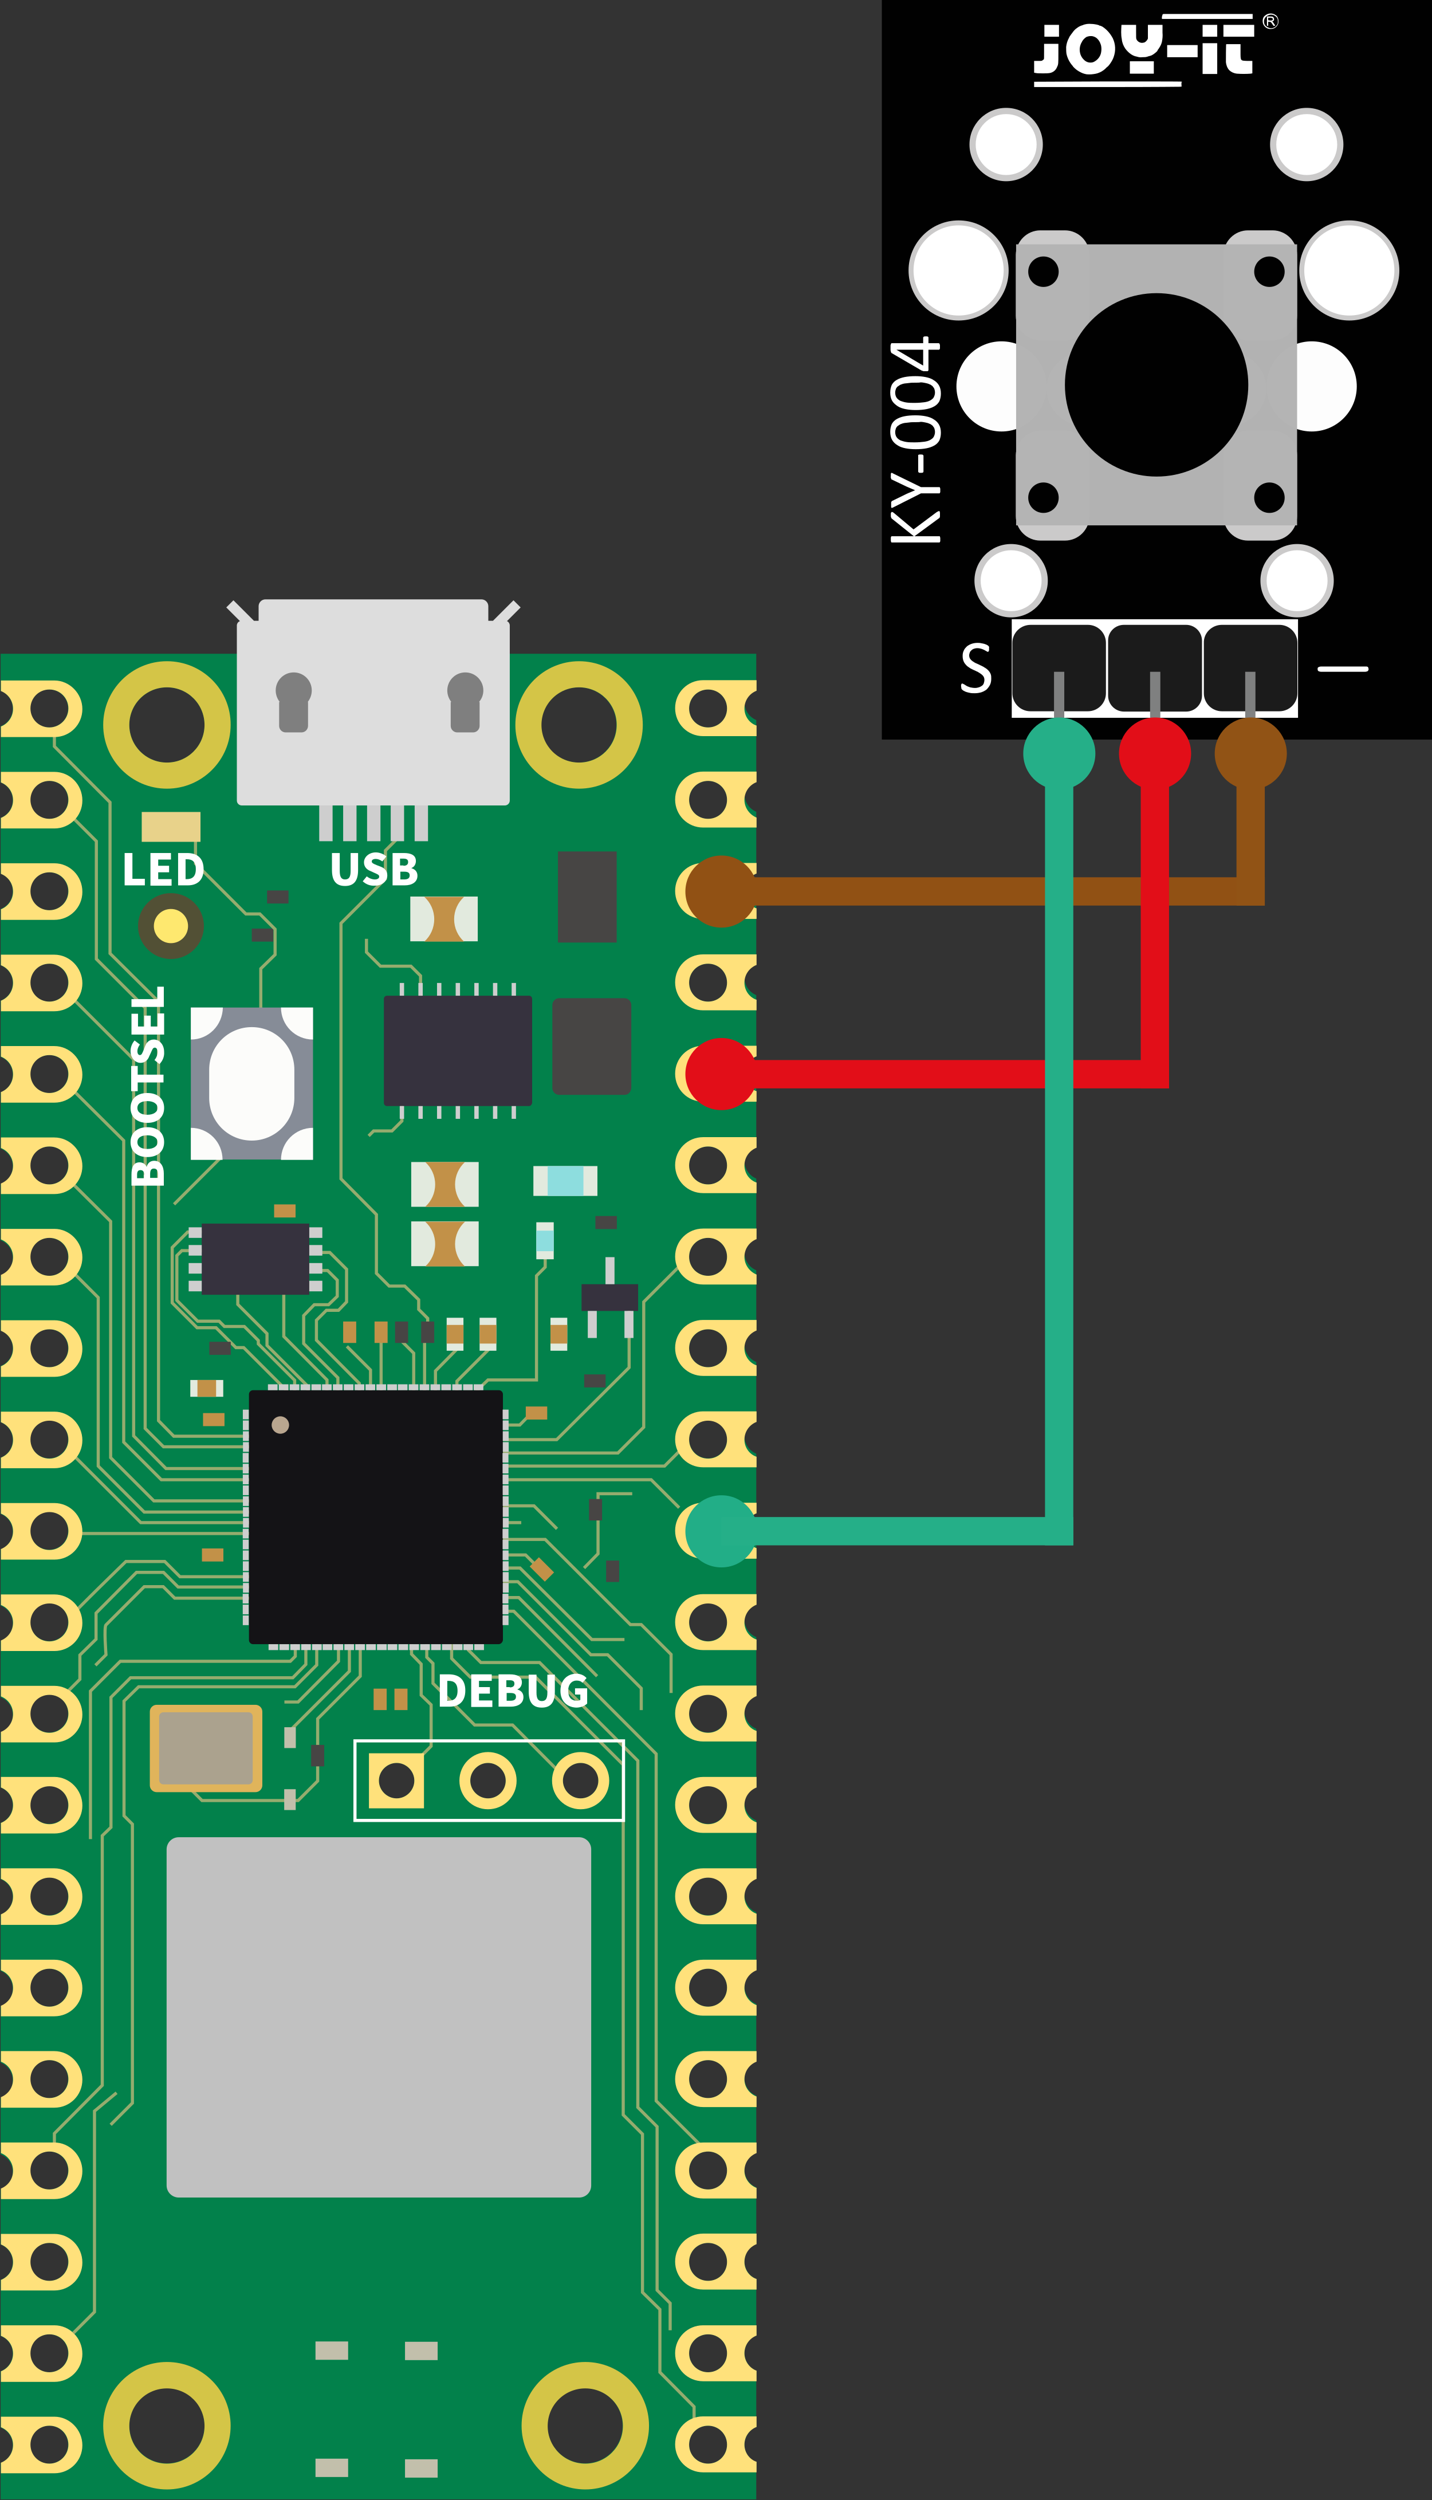
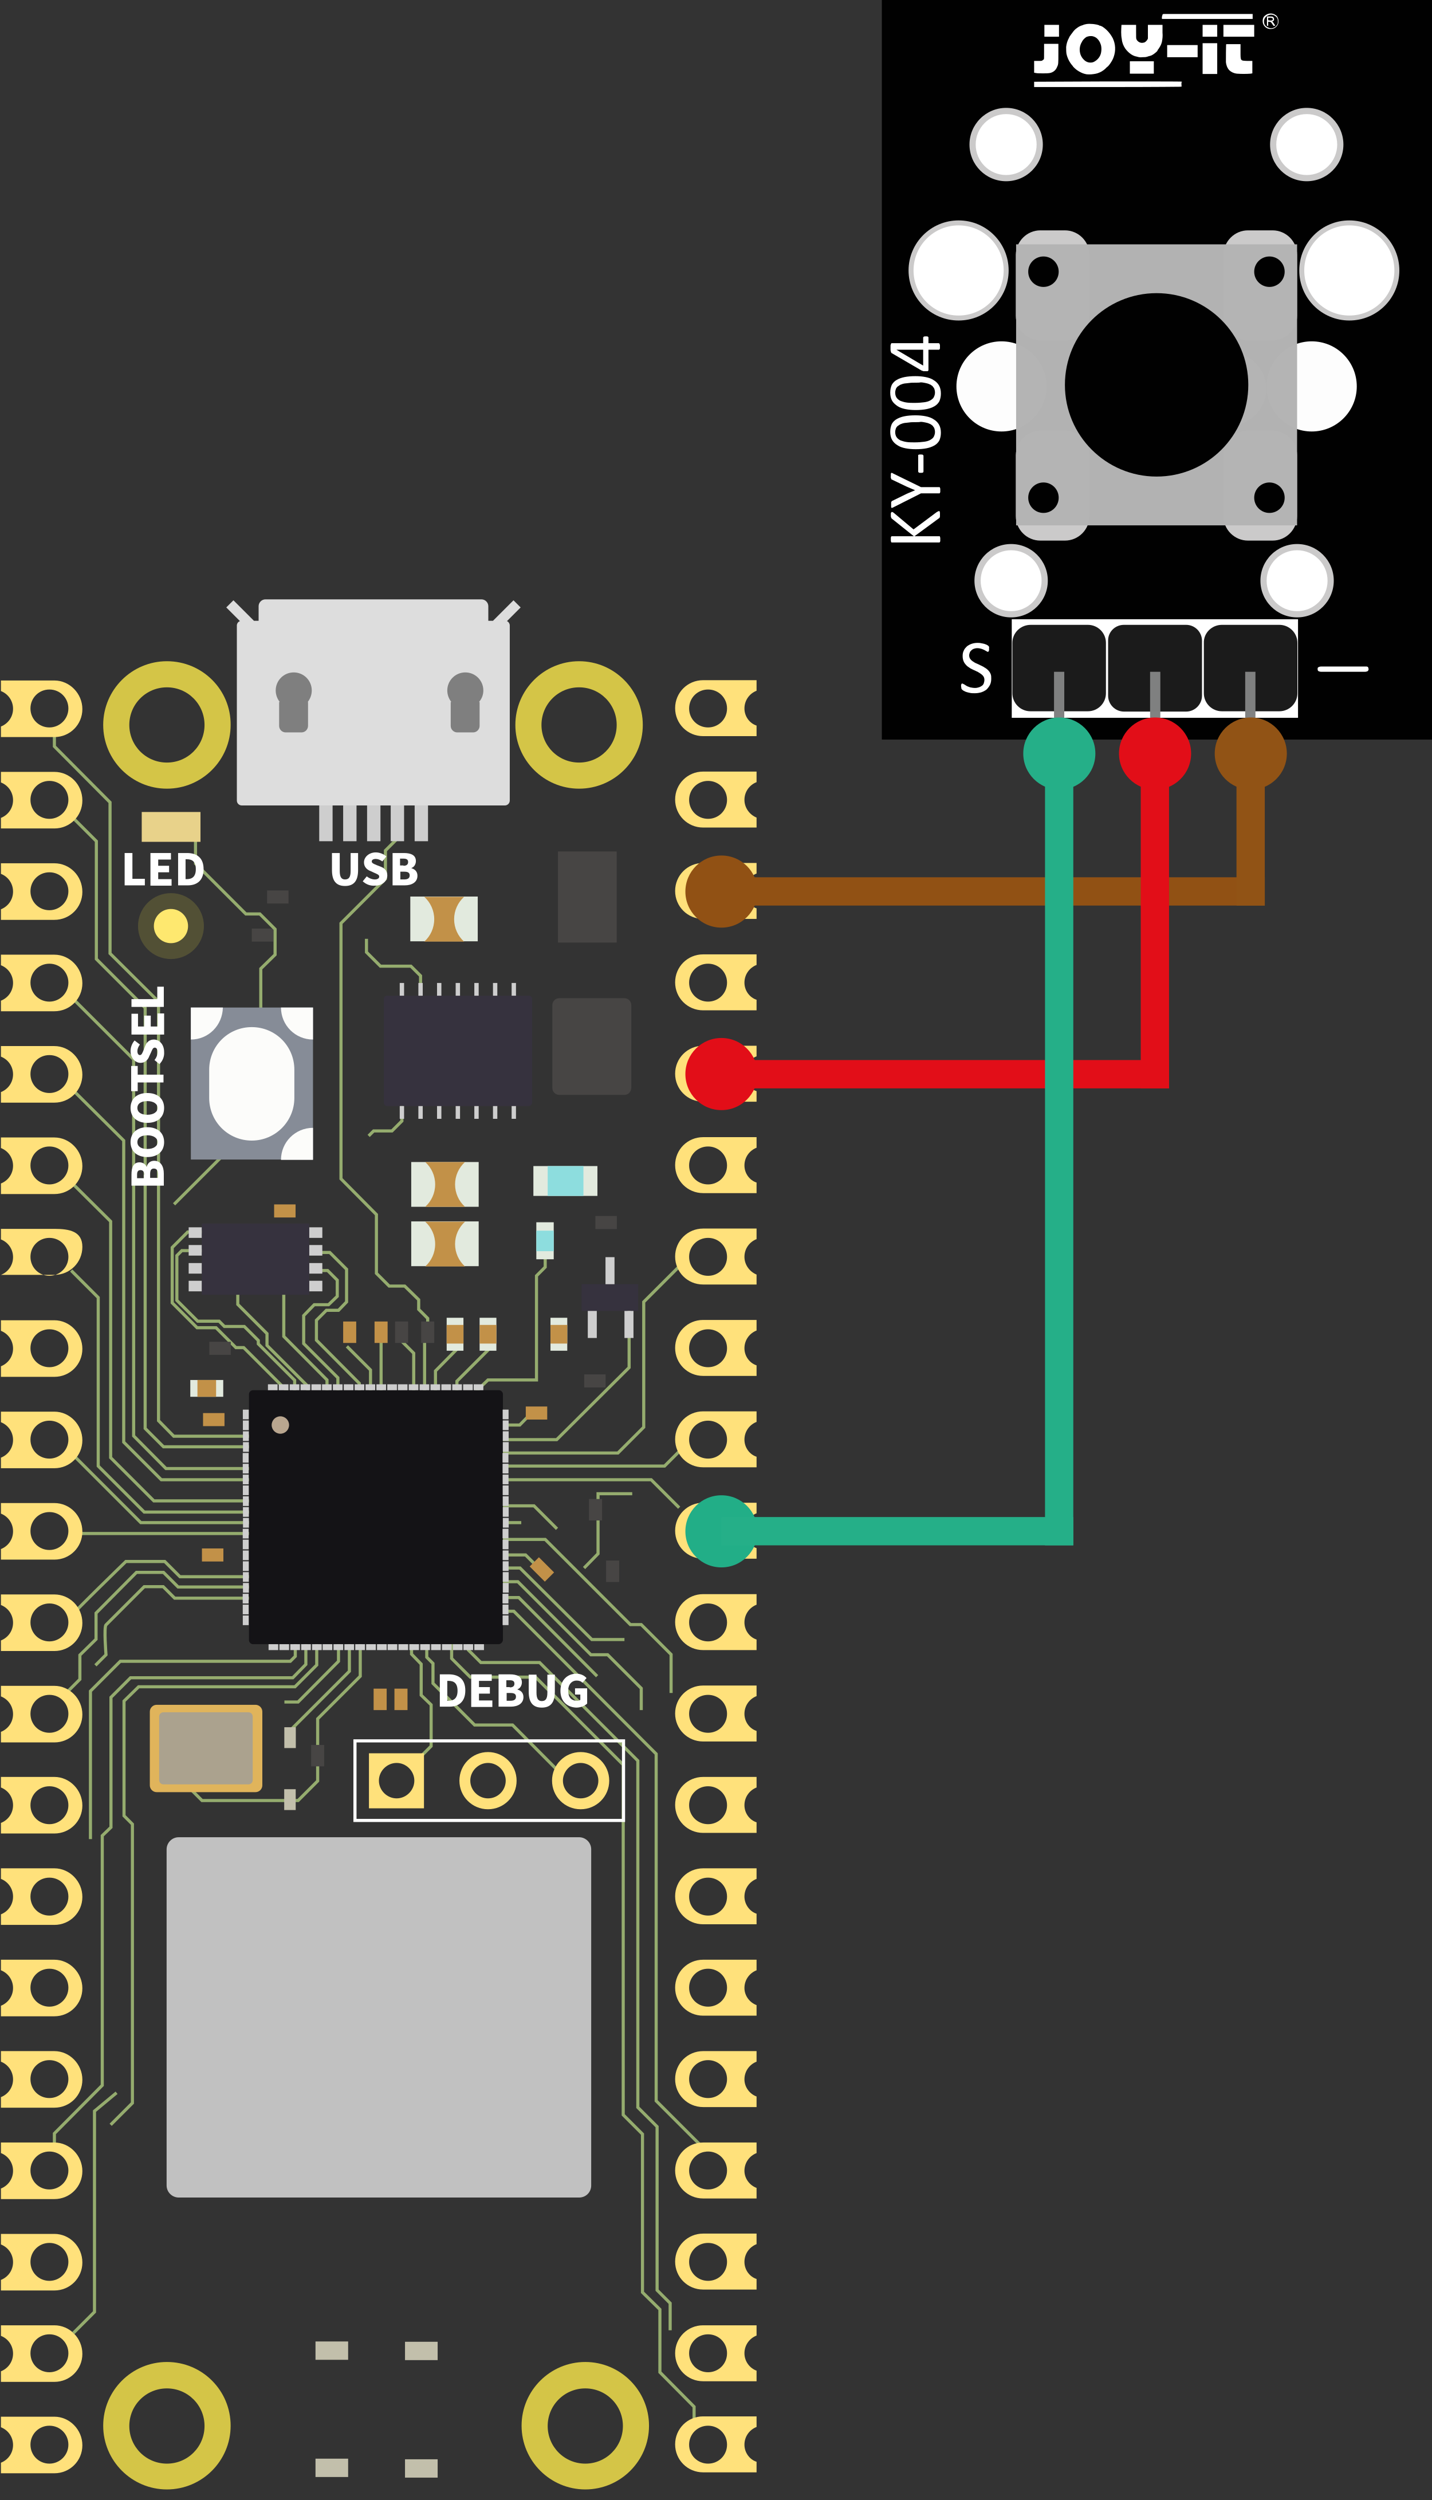
<svg xmlns="http://www.w3.org/2000/svg" xmlns:ns1="http://www.inkscape.org/namespaces/inkscape" xmlns:ns2="http://sodipodi.sourceforge.net/DTD/sodipodi-0.dtd" version="1.1" id="Ebene_1" ns1:version="0.92.4 (5da689c313, 2019-01-14)" x="0px" y="0px" viewBox="0 0 460.7 804.2" style="enable-background:new 0 0 460.7 804.2;" xml:space="preserve">
  <rect x="0" y="0" width="460.7" height="804.2" fill="#333333" stroke="none" />
  <style type="text/css">
	.st0{fill:#02814B;}
	.st1{fill:#D4C547;}
	.st2{fill:#525035;}
	.st3{fill:#FEE86F;}
	.st4{fill:#FFE17B;}
	.st5{fill:#DDDDDD;}
	.st6{fill:#7F7F7F;}
	.st7{fill:#474544;}
	.st8{fill:#E2EADE;}
	.st9{fill:#C29148;}
	.st10{fill:#8DDDDE;}
	.st11{fill:#C1C1C1;}
	.st12{fill:#C2BFAB;}
	.st13{fill:none;stroke:#95AC6E;stroke-miterlimit:10;}
	.st14{fill:#E8D28A;}
	.st15{fill:#CECECE;}
	.st16{fill:#FFFFFF;}
	.st17{fill:#36323E;}
	.st18{fill:#868C97;}
	.st19{fill:#FCFCFA;}
	.st20{fill:#141316;}
	.st21{fill:#B9A68F;}
	.st22{fill:#E0B45B;}
	.st23{fill:#ABA28E;}
	.st24{fill:none;stroke:#FFFFFF;stroke-miterlimit:10;}
	.st25{fill:#915114;}
	.st26{fill:#E20E18;}
	.st27{fill:#22AE87;}
	.st28{fill:#25AF88;}
	.st29{fill:#010101;}
	.st30{fill:#1B1B1B;}
	.st31{opacity:0.99;fill:#808181;enable-background:new    ;}
	.st32{opacity:0.99;fill:#CDCCCC;enable-background:new    ;}
	.st33{opacity:0.99;fill:#FFFFFF;enable-background:new    ;}
	.st34{opacity:0.99;fill:#B4B4B4;enable-background:new    ;}
	.st35{opacity:0.99;fill:#010101;enable-background:new    ;}
	.st36{enable-background:new    ;}
	.st37{fill:#915315;}
</style>
  <g>
-     <path class="st0" d="M243.3,222.2v-11.9H0.2v11.9c2.3,0.9,3.9,3.1,3.9,5.7s-1.6,4.8-3.9,5.7v18.1c2.3,0.9,3.9,3.1,3.9,5.7   c0,2.6-1.6,4.8-3.9,5.7V281c2.3,0.9,3.9,3.1,3.9,5.7s-1.6,4.8-3.9,5.7v18.1c2.3,0.9,3.9,3.1,3.9,5.7s-1.6,4.8-3.9,5.7v18.1   c2.3,0.9,3.9,3.1,3.9,5.7s-1.6,4.8-3.9,5.7v18.1c2.3,0.9,3.9,3.1,3.9,5.7s-1.6,4.8-3.9,5.7v18.1c2.3,0.9,3.9,3.1,3.9,5.7   s-1.6,4.8-3.9,5.7V428c2.3,0.9,3.9,3.1,3.9,5.7s-1.6,4.8-3.9,5.7v18.1c2.3,0.9,3.9,3.1,3.9,5.7s-1.6,4.8-3.9,5.7v18.1   c2.3,0.9,3.9,3.1,3.9,5.7s-1.6,4.8-3.9,5.7v18.1c2.3,0.9,3.9,3.1,3.9,5.7s-1.6,4.8-3.9,5.7v18.1c2.3,0.9,3.9,3.1,3.9,5.7   s-1.6,4.8-3.9,5.7V575c2.3,0.9,3.9,3.1,3.9,5.7s-1.6,4.8-3.9,5.7v18.1c2.3,0.9,3.9,3.1,3.9,5.7s-1.6,4.8-3.9,5.7v18.1   c2.3,0.9,3.9,3.1,3.9,5.7s-1.6,4.8-3.9,5.7v18.1c2.3,0.9,3.9,3.1,3.9,5.7s-1.6,4.8-3.9,5.7v18.1c2.3,0.9,3.9,3.1,3.9,5.7   s-1.6,4.8-3.9,5.7V722c2.3,0.9,3.9,3.1,3.9,5.7s-1.6,4.8-3.9,5.7v18c2.3,0.9,3.9,3.1,3.9,5.7s-1.6,4.8-3.9,5.7v18.1   c2.3,0.9,3.9,3.1,3.9,5.7s-1.6,4.8-3.9,5.7V804h78.5h7.5h11.3h18.5h11.3H146h11.3h4h82v-11.9c-2.2-0.9-3.8-3.1-3.8-5.7   s1.6-4.8,3.8-5.7v-18.1c-2.2-0.9-3.8-3.1-3.8-5.7s1.6-4.8,3.8-5.7v-18.1c-2.2-0.9-3.8-3.1-3.8-5.7s1.6-4.8,3.8-5.7v-18.1   c-2.2-0.9-3.8-3.1-3.8-5.7s1.6-4.8,3.8-5.7v-18.1c-2.2-0.9-3.8-3.1-3.8-5.7s1.6-4.8,3.8-5.7v-18.1c-2.2-0.9-3.8-3.1-3.8-5.7   s1.6-4.8,3.8-5.7v-18.1c-2.2-0.9-3.8-3.1-3.8-5.7s1.6-4.8,3.8-5.7v-18.1c-2.2-0.9-3.8-3.1-3.8-5.7s1.6-4.8,3.8-5.7v-18.1   c-2.2-0.9-3.8-3.1-3.8-5.7s1.6-4.8,3.8-5.7v-18.1c-2.2-0.9-3.8-3.1-3.8-5.7s1.6-4.8,3.8-5.7v-18.1c-2.2-0.9-3.8-3.1-3.8-5.7   s1.6-4.8,3.8-5.7v-18.1c-2.2-0.9-3.8-3.1-3.8-5.7s1.6-4.8,3.8-5.7v-18.1c-2.2-0.9-3.8-3.1-3.8-5.7s1.6-4.8,3.8-5.7v-18.1   c-2.2-0.9-3.8-3.1-3.8-5.7s1.6-4.8,3.8-5.7v-18.1c-2.2-0.9-3.8-3.1-3.8-5.7s1.6-4.8,3.8-5.7v-18.1c-2.2-0.9-3.8-3.1-3.8-5.7   s1.6-4.8,3.8-5.7v-18.1c-2.2-0.9-3.8-3.1-3.8-5.7s1.6-4.8,3.8-5.7v-18.1c-2.2-0.9-3.8-3.1-3.8-5.7s1.6-4.8,3.8-5.7v-18.1   c-2.2-0.9-3.8-3.1-3.8-5.7c0-2.6,1.6-4.8,3.8-5.7v-18.1c-2.2-0.9-3.8-3.1-3.8-5.7S241.1,223.1,243.3,222.2z M15.8,792.5   c-3.4,0-6.1-2.7-6.1-6.1s2.7-6.1,6.1-6.1s6.1,2.7,6.1,6.1S19.2,792.5,15.8,792.5z M15.8,763.1c-3.4,0-6.1-2.7-6.1-6.1   s2.7-6.1,6.1-6.1s6.1,2.7,6.1,6.1S19.2,763.1,15.8,763.1z M15.8,733.7c-3.4,0-6.1-2.7-6.1-6.1s2.7-6.1,6.1-6.1s6.1,2.7,6.1,6.1   S19.2,733.7,15.8,733.7z M15.8,704.3c-3.4,0-6.1-2.7-6.1-6.1s2.7-6.1,6.1-6.1s6.1,2.7,6.1,6.1S19.2,704.3,15.8,704.3z M15.8,674.9   c-3.4,0-6.1-2.7-6.1-6.1s2.7-6.1,6.1-6.1s6.1,2.7,6.1,6.1S19.2,674.9,15.8,674.9z M15.8,645.5c-3.4,0-6.1-2.7-6.1-6.1   s2.7-6.1,6.1-6.1s6.1,2.7,6.1,6.1S19.2,645.5,15.8,645.5z M15.8,616.1c-3.4,0-6.1-2.7-6.1-6.1s2.7-6.1,6.1-6.1s6.1,2.7,6.1,6.1   S19.2,616.1,15.8,616.1z M15.8,586.7c-3.4,0-6.1-2.7-6.1-6.1s2.7-6.1,6.1-6.1s6.1,2.7,6.1,6.1S19.2,586.7,15.8,586.7z M15.8,557.3   c-3.4,0-6.1-2.7-6.1-6.1s2.7-6.1,6.1-6.1s6.1,2.7,6.1,6.1S19.2,557.3,15.8,557.3z M15.8,527.9c-3.4,0-6.1-2.7-6.1-6.1   s2.7-6.1,6.1-6.1s6.1,2.7,6.1,6.1S19.2,527.9,15.8,527.9z M15.8,498.5c-3.4,0-6.1-2.7-6.1-6.1s2.7-6.1,6.1-6.1s6.1,2.7,6.1,6.1   S19.2,498.5,15.8,498.5z M15.8,469.1c-3.4,0-6.1-2.7-6.1-6.1s2.7-6.1,6.1-6.1s6.1,2.7,6.1,6.1S19.2,469.1,15.8,469.1z M15.8,439.8   c-3.4,0-6.1-2.7-6.1-6.1s2.7-6.1,6.1-6.1s6.1,2.7,6.1,6.1S19.2,439.8,15.8,439.8z M15.8,410.4c-3.4,0-6.1-2.7-6.1-6.1   s2.7-6.1,6.1-6.1s6.1,2.7,6.1,6.1S19.2,410.4,15.8,410.4z M15.8,381c-3.4,0-6.1-2.7-6.1-6.1s2.7-6.1,6.1-6.1s6.1,2.7,6.1,6.1   S19.2,381,15.8,381z M15.8,351.6c-3.4,0-6.1-2.7-6.1-6.1s2.7-6.1,6.1-6.1s6.1,2.7,6.1,6.1S19.2,351.6,15.8,351.6z M15.8,322.2   c-3.4,0-6.1-2.7-6.1-6.1s2.7-6.1,6.1-6.1c3.4,0,6.1,2.7,6.1,6.1S19.2,322.2,15.8,322.2z M15.8,292.8c-3.4,0-6.1-2.7-6.1-6.1   s2.7-6.1,6.1-6.1s6.1,2.7,6.1,6.1S19.2,292.8,15.8,292.8z M15.8,263.4c-3.4,0-6.1-2.7-6.1-6.1c0-3.4,2.7-6.1,6.1-6.1   s6.1,2.7,6.1,6.1C21.9,260.7,19.2,263.4,15.8,263.4z M15.8,234c-3.4,0-6.1-2.7-6.1-6.1s2.7-6.1,6.1-6.1s6.1,2.7,6.1,6.1   S19.2,234,15.8,234z M53.7,792.4c-6.7,0-12.1-5.4-12.1-12.1s5.4-12.1,12.1-12.1c6.7,0,12.1,5.4,12.1,12.1S60.4,792.4,53.7,792.4z    M53.7,245.3c-6.7,0-12.1-5.4-12.1-12.1c0-6.7,5.4-12.1,12.1-12.1c6.7,0,12.1,5.4,12.1,12.1C65.8,239.9,60.4,245.3,53.7,245.3z    M127.6,578.5c-3.1,0-5.7-2.6-5.7-5.7s2.6-5.7,5.7-5.7c3.1,0,5.7,2.6,5.7,5.7S130.7,578.5,127.6,578.5z M157,578.5   c-3.1,0-5.7-2.6-5.7-5.7s2.6-5.7,5.7-5.7c3.1,0,5.7,2.6,5.7,5.7S160.2,578.5,157,578.5z M186.2,221.1c6.7,0,12.1,5.4,12.1,12.1   c0,6.7-5.4,12.1-12.1,12.1s-12.1-5.4-12.1-12.1C174.1,226.5,179.6,221.1,186.2,221.1z M192.5,572.8c0,3.1-2.6,5.7-5.7,5.7   c-3.1,0-5.7-2.6-5.7-5.7s2.6-5.7,5.7-5.7C190,567.1,192.5,569.7,192.5,572.8z M188.2,792.4c-6.7,0-12.1-5.4-12.1-12.1   s5.4-12.1,12.1-12.1s12.1,5.4,12.1,12.1S194.9,792.4,188.2,792.4z M227.8,792.5c-3.4,0-6.1-2.7-6.1-6.1s2.7-6.1,6.1-6.1   s6.1,2.7,6.1,6.1S231.2,792.5,227.8,792.5z M227.8,763.1c-3.4,0-6.1-2.7-6.1-6.1s2.7-6.1,6.1-6.1s6.1,2.7,6.1,6.1   S231.2,763.1,227.8,763.1z M227.8,733.7c-3.4,0-6.1-2.7-6.1-6.1s2.7-6.1,6.1-6.1s6.1,2.7,6.1,6.1S231.2,733.7,227.8,733.7z    M227.8,704.3c-3.4,0-6.1-2.7-6.1-6.1s2.7-6.1,6.1-6.1s6.1,2.7,6.1,6.1S231.2,704.3,227.8,704.3z M227.8,674.9   c-3.4,0-6.1-2.7-6.1-6.1s2.7-6.1,6.1-6.1s6.1,2.7,6.1,6.1S231.2,674.9,227.8,674.9z M227.8,645.5c-3.4,0-6.1-2.7-6.1-6.1   s2.7-6.1,6.1-6.1s6.1,2.7,6.1,6.1S231.2,645.5,227.8,645.5z M227.8,616.1c-3.4,0-6.1-2.7-6.1-6.1s2.7-6.1,6.1-6.1s6.1,2.7,6.1,6.1   S231.2,616.1,227.8,616.1z M227.8,586.7c-3.4,0-6.1-2.7-6.1-6.1s2.7-6.1,6.1-6.1s6.1,2.7,6.1,6.1S231.2,586.7,227.8,586.7z    M227.8,557.3c-3.4,0-6.1-2.7-6.1-6.1s2.7-6.1,6.1-6.1s6.1,2.7,6.1,6.1S231.2,557.3,227.8,557.3z M227.8,527.9   c-3.4,0-6.1-2.7-6.1-6.1s2.7-6.1,6.1-6.1s6.1,2.7,6.1,6.1S231.2,527.9,227.8,527.9z M227.8,498.5c-3.4,0-6.1-2.7-6.1-6.1   s2.7-6.1,6.1-6.1s6.1,2.7,6.1,6.1S231.2,498.5,227.8,498.5z M227.8,469.1c-3.4,0-6.1-2.7-6.1-6.1s2.7-6.1,6.1-6.1s6.1,2.7,6.1,6.1   S231.2,469.1,227.8,469.1z M227.8,439.8c-3.4,0-6.1-2.7-6.1-6.1s2.7-6.1,6.1-6.1s6.1,2.7,6.1,6.1S231.2,439.8,227.8,439.8z    M227.8,410.4c-3.4,0-6.1-2.7-6.1-6.1s2.7-6.1,6.1-6.1s6.1,2.7,6.1,6.1S231.2,410.4,227.8,410.4z M227.8,381   c-3.4,0-6.1-2.7-6.1-6.1s2.7-6.1,6.1-6.1s6.1,2.7,6.1,6.1S231.2,381,227.8,381z M227.8,351.6c-3.4,0-6.1-2.7-6.1-6.1   s2.7-6.1,6.1-6.1s6.1,2.7,6.1,6.1S231.2,351.6,227.8,351.6z M227.8,322.2c-3.4,0-6.1-2.7-6.1-6.1s2.7-6.1,6.1-6.1s6.1,2.7,6.1,6.1   S231.2,322.2,227.8,322.2z M227.8,292.8c-3.4,0-6.1-2.7-6.1-6.1s2.7-6.1,6.1-6.1s6.1,2.7,6.1,6.1S231.2,292.8,227.8,292.8z    M227.8,263.4c-3.4,0-6.1-2.7-6.1-6.1c0-3.4,2.7-6.1,6.1-6.1s6.1,2.7,6.1,6.1C233.9,260.7,231.2,263.4,227.8,263.4z M227.8,234   c-3.4,0-6.1-2.7-6.1-6.1s2.7-6.1,6.1-6.1s6.1,2.7,6.1,6.1S231.2,234,227.8,234z" />
    <path class="st1" d="M53.7,212.7c-11.3,0-20.5,9.2-20.5,20.5c0,11.3,9.2,20.5,20.5,20.5s20.5-9.2,20.5-20.5   C74.3,221.9,65.1,212.7,53.7,212.7z M53.7,245.3c-6.7,0-12.1-5.4-12.1-12.1c0-6.7,5.4-12.1,12.1-12.1c6.7,0,12.1,5.4,12.1,12.1   C65.8,239.9,60.4,245.3,53.7,245.3z" />
    <path class="st1" d="M186.3,212.7c-11.3,0-20.5,9.2-20.5,20.5c0,11.3,9.2,20.5,20.5,20.5c11.3,0,20.5-9.2,20.5-20.5   C206.8,221.9,197.6,212.7,186.3,212.7z M186.3,245.3c-6.7,0-12.1-5.4-12.1-12.1c0-6.7,5.4-12.1,12.1-12.1c6.7,0,12.1,5.4,12.1,12.1   C198.4,239.9,193,245.3,186.3,245.3z" />
    <path class="st1" d="M53.7,759.8c-11.3,0-20.5,9.2-20.5,20.5s9.2,20.5,20.5,20.5s20.5-9.2,20.5-20.5S65.1,759.8,53.7,759.8z    M53.7,792.5c-6.7,0-12.1-5.4-12.1-12.1s5.4-12.1,12.1-12.1c6.7,0,12.1,5.4,12.1,12.1S60.4,792.5,53.7,792.5z" />
    <path class="st1" d="M188.3,759.8c-11.3,0-20.5,9.2-20.5,20.5s9.2,20.5,20.5,20.5c11.3,0,20.5-9.2,20.5-20.5   S199.6,759.8,188.3,759.8z M188.3,792.5c-6.7,0-12.1-5.4-12.1-12.1s5.4-12.1,12.1-12.1c6.7,0,12.1,5.4,12.1,12.1   S195,792.5,188.3,792.5z" />
    <circle class="st2" cx="55" cy="297.9" r="10.6" />
    <circle class="st3" cx="55" cy="297.9" r="5.5" />
    <path class="st4" d="M17.5,277.7H0.3v3.4c2.3,0.9,3.9,3.1,3.9,5.7s-1.6,4.8-3.9,5.7v3.4h17.2c5,0,9-4,9-9v0   C26.5,281.7,22.4,277.7,17.5,277.7z M15.9,292.8c-3.4,0-6.1-2.7-6.1-6.1s2.7-6.1,6.1-6.1s6.1,2.7,6.1,6.1S19.2,292.8,15.9,292.8z" />
    <path class="st4" d="M17.5,424.7H0.3v3.4c2.3,0.9,3.9,3.1,3.9,5.7s-1.6,4.8-3.9,5.7v3.4h17.2c5,0,9-4,9-9S22.4,424.7,17.5,424.7z    M15.9,439.8c-3.4,0-6.1-2.7-6.1-6.1s2.7-6.1,6.1-6.1s6.1,2.7,6.1,6.1S19.2,439.8,15.9,439.8z" />
    <path class="st4" d="M17.5,571.6H0.3v3.4c2.3,0.9,3.9,3.1,3.9,5.7s-1.6,4.8-3.9,5.7v3.4h17.2c5,0,9-4,9-9S22.4,571.6,17.5,571.6z    M15.9,586.8c-3.4,0-6.1-2.7-6.1-6.1s2.7-6.1,6.1-6.1s6.1,2.7,6.1,6.1S19.2,586.8,15.9,586.8z" />
    <path class="st4" d="M17.5,601H0.3v3.4c2.3,0.9,3.9,3.1,3.9,5.7s-1.6,4.8-3.9,5.7v3.4h17.2c5,0,9-4,9-9S22.4,601,17.5,601z    M15.9,616.2c-3.4,0-6.1-2.7-6.1-6.1s2.7-6.1,6.1-6.1s6.1,2.7,6.1,6.1S19.2,616.2,15.9,616.2z" />
    <path class="st4" d="M17.5,630.4H0.3v3.4c2.3,0.9,3.9,3.1,3.9,5.7s-1.6,4.8-3.9,5.7v3.4h17.2c5,0,9-4,9-9S22.4,630.4,17.5,630.4z    M15.9,645.5c-3.4,0-6.1-2.7-6.1-6.1s2.7-6.1,6.1-6.1s6.1,2.7,6.1,6.1S19.2,645.5,15.9,645.5z" />
    <path class="st4" d="M17.5,659.8H0.3v3.4c2.3,0.9,3.9,3.1,3.9,5.7s-1.6,4.8-3.9,5.7v3.4h17.2c5,0,9-4,9-9S22.4,659.8,17.5,659.8z    M15.9,674.9c-3.4,0-6.1-2.7-6.1-6.1s2.7-6.1,6.1-6.1s6.1,2.7,6.1,6.1S19.2,674.9,15.9,674.9z" />
    <path class="st4" d="M17.5,718.6H0.3v3.4c2.3,0.9,3.9,3.1,3.9,5.7s-1.6,4.8-3.9,5.7v3.4h17.2c5,0,9-4,9-9v0   C26.5,722.7,22.4,718.6,17.5,718.6z M15.9,733.7c-3.4,0-6.1-2.7-6.1-6.1s2.7-6.1,6.1-6.1s6.1,2.7,6.1,6.1S19.2,733.7,15.9,733.7z" />
    <path class="st4" d="M17.5,748H0.3v3.4c2.3,0.9,3.9,3.1,3.9,5.7s-1.6,4.8-3.9,5.7v3.4h17.2c5,0,9-4,9-9v0   C26.5,752.1,22.4,748,17.5,748z M15.9,763.1c-3.4,0-6.1-2.7-6.1-6.1s2.7-6.1,6.1-6.1s6.1,2.7,6.1,6.1S19.2,763.1,15.9,763.1z" />
    <path class="st4" d="M17.5,777.4H0.3v3.4c2.3,0.9,3.9,3.1,3.9,5.7s-1.6,4.8-3.9,5.7v3.4h17.2c5,0,9-4,9-9S22.4,777.4,17.5,777.4z    M15.9,792.5c-3.4,0-6.1-2.7-6.1-6.1s2.7-6.1,6.1-6.1s6.1,2.7,6.1,6.1S19.2,792.5,15.9,792.5z" />
    <path class="st4" d="M239.5,227.9c0-2.6,1.6-4.8,3.9-5.7v-3.4h-17.2c-5,0-9,4-9,9s4,9,9,9h17.2v-3.4   C241.2,232.7,239.5,230.5,239.5,227.9z M227.8,234c-3.4,0-6.1-2.7-6.1-6.1s2.7-6.1,6.1-6.1s6.1,2.7,6.1,6.1S231.2,234,227.8,234z" />
    <path class="st4" d="M239.5,257.3c0-2.6,1.6-4.8,3.9-5.7v-3.4h-17.2c-5,0-9,4-9,9v0c0,5,4,9,9,9h17.2V263   C241.2,262.1,239.5,259.9,239.5,257.3z M227.8,263.4c-3.4,0-6.1-2.7-6.1-6.1s2.7-6.1,6.1-6.1s6.1,2.7,6.1,6.1   S231.2,263.4,227.8,263.4z" />
    <path class="st4" d="M239.5,286.7c0-2.6,1.6-4.8,3.9-5.7v-3.4h-17.2c-5,0-9,4-9,9v0c0,5,4,9,9,9h17.2v-3.4   C241.2,291.5,239.5,289.3,239.5,286.7z M227.8,292.8c-3.4,0-6.1-2.7-6.1-6.1s2.7-6.1,6.1-6.1s6.1,2.7,6.1,6.1   S231.2,292.8,227.8,292.8z" />
    <path class="st4" d="M239.5,316.1c0-2.6,1.6-4.8,3.9-5.7v-3.4h-17.2c-5,0-9,4-9,9s4,9,9,9h17.2v-3.4   C241.2,320.9,239.5,318.7,239.5,316.1z M227.8,322.2c-3.4,0-6.1-2.7-6.1-6.1s2.7-6.1,6.1-6.1s6.1,2.7,6.1,6.1   S231.2,322.2,227.8,322.2z" />
    <path class="st4" d="M239.5,345.5c0-2.6,1.6-4.8,3.9-5.7v-3.4h-17.2c-5,0-9,4-9,9s4,9,9,9h17.2v-3.4   C241.2,350.3,239.5,348.1,239.5,345.5z M227.8,351.6c-3.4,0-6.1-2.7-6.1-6.1s2.7-6.1,6.1-6.1s6.1,2.7,6.1,6.1   S231.2,351.6,227.8,351.6z" />
    <path class="st4" d="M239.5,374.9c0-2.6,1.6-4.8,3.9-5.7v-3.4h-17.2c-5,0-9,4-9,9s4,9,9,9h17.2v-3.4   C241.2,379.7,239.5,377.5,239.5,374.9z M227.8,381c-3.4,0-6.1-2.7-6.1-6.1s2.7-6.1,6.1-6.1s6.1,2.7,6.1,6.1S231.2,381,227.8,381z" />
    <path class="st4" d="M239.5,433.7c0-2.6,1.6-4.8,3.9-5.7v-3.4h-17.2c-5,0-9,4-9,9s4,9,9,9h17.2v-3.4   C241.2,438.5,239.5,436.3,239.5,433.7z M227.8,439.8c-3.4,0-6.1-2.7-6.1-6.1s2.7-6.1,6.1-6.1s6.1,2.7,6.1,6.1   S231.2,439.8,227.8,439.8z" />
    <path class="st4" d="M239.5,492.5c0-2.6,1.6-4.8,3.9-5.7v-3.4h-17.2c-5,0-9,4-9,9v0c0,5,4,9,9,9h17.2v-3.4   C241.2,497.3,239.5,495.1,239.5,492.5z M227.8,498.6c-3.4,0-6.1-2.7-6.1-6.1s2.7-6.1,6.1-6.1s6.1,2.7,6.1,6.1   S231.2,498.6,227.8,498.6z" />
    <path class="st4" d="M239.5,521.9c0-2.6,1.6-4.8,3.9-5.7v-3.4h-17.2c-5,0-9,4-9,9v0c0,5,4,9,9,9h17.2v-3.4   C241.2,526.7,239.5,524.5,239.5,521.9z M227.8,528c-3.4,0-6.1-2.7-6.1-6.1s2.7-6.1,6.1-6.1s6.1,2.7,6.1,6.1S231.2,528,227.8,528z" />
    <path class="st4" d="M239.5,551.3c0-2.6,1.6-4.8,3.9-5.7v-3.4h-17.2c-5,0-9,4-9,9s4,9,9,9h17.2v-3.4   C241.2,556.1,239.5,553.9,239.5,551.3z M227.8,557.4c-3.4,0-6.1-2.7-6.1-6.1s2.7-6.1,6.1-6.1s6.1,2.7,6.1,6.1   S231.2,557.4,227.8,557.4z" />
    <path class="st4" d="M239.5,580.7c0-2.6,1.6-4.8,3.9-5.7v-3.4h-17.2c-5,0-9,4-9,9s4,9,9,9h17.2v-3.4   C241.2,585.5,239.5,583.3,239.5,580.7z M227.8,586.8c-3.4,0-6.1-2.7-6.1-6.1s2.7-6.1,6.1-6.1s6.1,2.7,6.1,6.1   S231.2,586.8,227.8,586.8z" />
    <path class="st4" d="M239.5,610.1c0-2.6,1.6-4.8,3.9-5.7V601h-17.2c-5,0-9,4-9,9s4,9,9,9h17.2v-3.4   C241.2,614.9,239.5,612.6,239.5,610.1z M227.8,616.2c-3.4,0-6.1-2.7-6.1-6.1s2.7-6.1,6.1-6.1s6.1,2.7,6.1,6.1   S231.2,616.2,227.8,616.2z" />
    <path class="st4" d="M239.5,639.5c0-2.6,1.6-4.8,3.9-5.7v-3.4h-17.2c-5,0-9,4-9,9s4,9,9,9h17.2v-3.4   C241.2,644.2,239.5,642,239.5,639.5z M227.8,645.5c-3.4,0-6.1-2.7-6.1-6.1s2.7-6.1,6.1-6.1s6.1,2.7,6.1,6.1   S231.2,645.5,227.8,645.5z" />
    <path class="st4" d="M239.5,668.9c0-2.6,1.6-4.8,3.9-5.7v-3.4h-17.2c-5,0-9,4-9,9s4,9,9,9h17.2v-3.4   C241.2,673.6,239.5,671.4,239.5,668.9z M227.8,674.9c-3.4,0-6.1-2.7-6.1-6.1s2.7-6.1,6.1-6.1s6.1,2.7,6.1,6.1   S231.2,674.9,227.8,674.9z" />
    <path class="st4" d="M239.5,727.6c0-2.6,1.6-4.8,3.9-5.7v-3.4h-17.2c-5,0-9,4-9,9v0c0,5,4,9,9,9h17.2v-3.4   C241.2,732.4,239.5,730.2,239.5,727.6z M227.8,733.7c-3.4,0-6.1-2.7-6.1-6.1s2.7-6.1,6.1-6.1s6.1,2.7,6.1,6.1   S231.2,733.7,227.8,733.7z" />
    <path class="st4" d="M239.5,757c0-2.6,1.6-4.8,3.9-5.7V748h-17.2c-5,0-9,4-9,9v0c0,5,4,9,9,9h17.2v-3.4   C241.2,761.8,239.5,759.6,239.5,757z M227.8,763.1c-3.4,0-6.1-2.7-6.1-6.1s2.7-6.1,6.1-6.1s6.1,2.7,6.1,6.1   S231.2,763.1,227.8,763.1z" />
    <path class="st5" d="M163.1,199.8l4.4-4.4l-2.3-2.3l-6.6,6.6h-1.5v-4.7c0-1.2-1-2.2-2.2-2.2H85.4c-1.2,0-2.2,1-2.2,2.2v4.7h-1.5   l-6.6-6.6l-2.3,2.3l4.4,4.4c-0.6,0.2-1,0.8-1,1.4v56.3c0,0.9,0.7,1.6,1.6,1.6h84.6c0.9,0,1.6-0.7,1.6-1.6v-56.3   C164,200.6,163.6,200,163.1,199.8z" />
    <g>
      <path class="st6" d="M100.3,222.1c0-3.2-2.6-5.8-5.8-5.8s-5.8,2.6-5.8,5.8c0,1.4,0.5,2.7,1.3,3.7h-0.2v7.7c0,1.2,1,2.1,2.1,2.1H97    c1.2,0,2.1-1,2.1-2.1v-7.7H99C99.8,224.8,100.3,223.5,100.3,222.1z" />
      <path class="st6" d="M155.5,222.1c0-3.2-2.6-5.8-5.8-5.8s-5.8,2.6-5.8,5.8c0,1.4,0.5,2.7,1.3,3.7H145v7.7c0,1.2,1,2.1,2.1,2.1h5.1    c1.2,0,2.1-1,2.1-2.1v-7.7h-0.2C155,224.8,155.5,223.5,155.5,222.1z" />
    </g>
    <path class="st7" d="M200.9,352.2h-21c-1.2,0-2.2-1-2.2-2.2v-26.7c0-1.2,1-2.2,2.2-2.2h21c1.2,0,2.2,1,2.2,2.2v26.7   C203,351.3,202.1,352.2,200.9,352.2z" />
    <g>
      <rect x="132" y="288.4" class="st8" width="21.7" height="14.4" />
      <path class="st9" d="M149.3,302.9c-2-1.8-3.2-4.4-3.2-7.2s1.2-5.4,3.2-7.2h-12.8c2,1.8,3.2,4.4,3.2,7.2s-1.2,5.4-3.2,7.2H149.3z" />
    </g>
    <g>
      <rect x="132.3" y="373.8" class="st8" width="21.7" height="14.4" />
      <path class="st9" d="M149.6,388.2c-2-1.8-3.2-4.4-3.2-7.2s1.2-5.4,3.2-7.2h-12.8c2,1.8,3.2,4.4,3.2,7.2s-1.2,5.4-3.2,7.2H149.6z" />
    </g>
    <g>
      <rect x="132.3" y="392.9" class="st8" width="21.7" height="14.4" />
      <path class="st9" d="M149.6,407.4c-2-1.8-3.2-4.4-3.2-7.2s1.2-5.4,3.2-7.2h-12.8c2,1.8,3.2,4.4,3.2,7.2s-1.2,5.4-3.2,7.2H149.6z" />
    </g>
    <g>
      <rect x="63.8" y="441.3" transform="matrix(6.123234e-17 -1 1 6.123234e-17 -380.079 513.115)" class="st8" width="5.4" height="10.6" />
      <rect x="63.8" y="443.6" transform="matrix(6.123234e-17 -1 1 6.123234e-17 -380.079 513.115)" class="st9" width="5.4" height="6" />
    </g>
    <g>
      <rect x="177.1" y="423.9" class="st8" width="5.4" height="10.6" />
      <rect x="177.1" y="426.2" class="st9" width="5.4" height="6" />
    </g>
    <rect x="179.5" y="273.9" class="st7" width="18.9" height="29.3" />
    <g>
      <rect x="171.6" y="375.1" class="st8" width="20.6" height="9.6" />
      <rect x="176.2" y="375.1" class="st10" width="11.5" height="9.6" />
    </g>
    <rect x="120.2" y="543.2" class="st9" width="4.2" height="6.9" />
    <rect x="126.9" y="543.2" class="st9" width="4.2" height="6.9" />
    <rect x="66.6" y="453.2" transform="matrix(6.123234e-17 -1 1 6.123234e-17 -387.876 525.358)" class="st9" width="4.2" height="6.9" />
    <rect x="89.5" y="386" transform="matrix(6.123234e-17 -1 1 6.123234e-17 -297.811 481.135)" class="st9" width="4.2" height="6.9" />
    <rect x="66.3" y="496.8" transform="matrix(6.123234e-17 -1 1 6.123234e-17 -431.83 568.6)" class="st9" width="4.2" height="6.9" />
    <rect x="195" y="502" class="st7" width="4.2" height="6.9" />
    <rect x="189.2" y="440.8" transform="matrix(6.123234e-17 -1 1 6.123234e-17 -252.859 635.511)" class="st7" width="4.2" height="6.9" />
    <rect x="87.2" y="285.1" transform="matrix(6.123234e-17 -1 1 6.123234e-17 -199.178 377.84)" class="st7" width="4.2" height="6.9" />
    <rect x="82.3" y="297.3" transform="matrix(6.123234e-17 -1 1 6.123234e-17 -216.293 385.2)" class="st7" width="4.2" height="6.9" />
    <rect x="192.8" y="389.8" transform="matrix(6.123234e-17 -1 1 6.123234e-17 -198.25 588.164)" class="st7" width="4.2" height="6.9" />
    <path class="st11" d="M186.3,706.9H57.5c-2.1,0-3.9-1.7-3.9-3.9V594.9c0-2.1,1.7-3.9,3.9-3.9h128.8c2.1,0,3.9,1.7,3.9,3.9V703   C190.2,705.2,188.5,706.9,186.3,706.9z" />
    <rect x="101.5" y="753.2" class="st12" width="10.5" height="5.9" />
    <rect x="130.3" y="753.3" class="st12" width="10.5" height="5.9" />
    <rect x="101.5" y="790.9" class="st12" width="10.5" height="5.9" />
    <rect x="130.3" y="791.1" class="st12" width="10.5" height="5.9" />
    <polyline class="st13" points="17.5,235.7 17.5,240.1 35.4,258.1 35.4,306.7 51,322.2 51,457 55.9,462 91.2,462  " />
    <polyline class="st13" points="22.9,262.5 31,270.6 31,308.5 46.7,324.2 46.7,459.5 52.6,465.4 91,465.4  " />
    <polyline class="st13" points="23.2,321 43,340.8 43,461.9 53.4,472.4 95,472.4  " />
    <polyline class="st13" points="23.2,350.4 39.8,366.9 39.8,463.9 51.9,476 95.1,476  " />
    <polyline class="st13" points="23.2,380.6 35.6,392.9 35.6,468.9 49.5,482.8 93.4,482.8  " />
    <polyline class="st13" points="22.9,408.7 31.6,417.4 31.6,471.6 46.4,486.4 96.1,486.4  " />
    <polyline class="st13" points="22.9,467.4 45.3,489.8 102.7,489.8  " />
    <line class="st13" x1="23.7" y1="493.3" x2="98.8" y2="493.3" />
    <path class="st13" d="M23.2,519.6c0.1-0.6,17.3-17.3,17.3-17.3H53l4.9,4.9h45.7" />
    <polyline class="st13" points="20.4,545.5 25.7,540.2 25.7,532.4 30.9,527.3 30.9,518.9 43.9,505.8 52.6,505.8 57.3,510.5    95.3,510.5  " />
    <path class="st13" d="M30.7,535.7l3.4-3.4c0,0-0.7-8.9,0-9.6c0.7-0.7,6-6,6-6l6.3-6.3h6.1l3.7,3.7h35.1" />
    <polyline class="st13" points="29.1,591.6 29.1,544 38.7,534.4 93.4,534.4 95,532.8 95,523.1  " />
    <polyline class="st13" points="17.5,689.9 17.5,686.3 32.9,670.8 32.9,590.5 35.7,587.8 35.7,546 42,539.7 94.2,539.7 98.4,535.4    98.4,528.1  " />
    <path class="st13" d="M35.7,573.5" />
    <path class="st13" d="M35.7,588.7" />
    <polyline class="st13" points="23.6,750.5 30.4,743.7 30.4,679.1 37.5,673.2  " />
    <polyline class="st13" points="35.6,683.5 42.6,676.5 42.6,586.8 39.9,584.1 39.9,547.2 44.6,542.6 94.9,542.6 101.9,535.6    101.9,519  " />
    <polyline class="st13" points="108.9,525.7 108.9,534.4 95.9,547.5 91.5,547.5  " />
    <polyline class="st13" points="93.9,556.1 112.4,537.6 112.4,522.2  " />
    <polyline class="st13" points="115.9,527.6 115.9,539.2 102.2,552.9 102.2,572.9 95.9,579.2 65,579.2 55.5,569.7  " />
    <polyline class="st13" points="133.9,566.5 138.7,561.7 138.7,548.4 135.5,545.3 135.5,535.3 132.4,532.1 132.4,521.2  " />
    <polyline class="st13" points="137.3,525.2 137.3,533.1 139.3,535.1 139.3,541.5 152.7,554.9 164.9,554.9 179.1,569.2  " />
    <polyline class="st13" points="145.3,523.1 145.3,533.5 151.3,539.5 172.3,539.5 200.5,567.7 200.5,680.3 206.7,686.5 206.7,737.4    212.3,742.9 212.3,763.1 223.3,774.2 223.3,779.5  " />
    <polyline class="st13" points="150.7,523.5 150.7,530.8 154.7,534.8 173.6,534.8 205.2,566.4 205.2,677.9 211.4,684.1 211.4,736.7    215.6,740.9 215.6,749.6  " />
    <polyline class="st13" points="157.5,518.3 165.3,518.3 211.1,564.2 211.1,675.8 227.2,691.9  " />
    <polyline class="st13" points="157.5,513.9 166.9,513.9 192.1,539.2  " />
    <polyline class="st13" points="158.6,508.8 166.6,508.8 190.1,532.3 195.5,532.3 206.3,543.1 206.3,550.1  " />
    <polyline class="st13" points="158.2,504.4 167.3,504.4 190.4,527.4 200.9,527.4  " />
    <polyline class="st13" points="158.2,500.2 169.1,500.2 174.1,505.2  " />
    <polyline class="st13" points="158.2,495.2 175.4,495.2 202.8,522.6 206.3,522.6 215.9,532.2 215.9,544.6  " />
    <line class="st13" x1="158.6" y1="489.8" x2="167.7" y2="489.8" />
    <polyline class="st13" points="156.4,484.4 171.8,484.4 179.2,491.8  " />
    <polyline class="st13" points="187.9,504.4 192.4,499.8 192.4,480.5 203.4,480.5  " />
    <polyline class="st13" points="158.6,476 209.5,476 218.5,485  " />
    <polyline class="st13" points="158.2,471.6 213.8,471.6 220.3,465.1  " />
    <polyline class="st13" points="157.5,467.4 198.8,467.4 207.1,459.1 207.1,418.8 219.6,406.3  " />
    <polyline class="st13" points="158.6,463.1 179.1,463.1 202.4,439.9 202.4,417  " />
    <polyline class="st13" points="159.7,458.4 167.2,458.4 171.8,453.7  " />
    <path class="st13" d="M147.8,453.1c-0.2-0.3,9.2-9.2,9.2-9.2h15.6v-33.5l2.8-2.8v-7.7" />
    <path class="st13" d="M147,450.8c0-0.2,0-6.5,0-6.5l10.3-10.3" />
    <polyline class="st13" points="140.1,451.8 140.1,441 147.4,433.6  " />
    <line class="st13" x1="136.6" y1="448.8" x2="136.6" y2="431.2" />
    <path class="st13" d="M133.1,450.5c0-0.6,0-15.2,0-15.2l-4.2-4.2" />
    <path class="st13" d="M122.6,450.1c0-0.6,0-20.7,0-20.7" />
    <path class="st13" d="M119.2,451.8c0-0.3,0-11.1,0-11.1l-7.6-7.6" />
    <polyline class="st13" points="115.6,451.3 115.6,445 101.8,431.1 101.8,424.7 105,421.5 108.9,421.5 111.5,418.8 111.5,408.3    106.1,402.9 100,402.9  " />
    <polyline class="st13" points="99.8,408.7 105.4,408.7 108.5,411.8 108.5,417 105.7,419.7 101.1,419.7 97.7,423.2 97.7,432.2    108.7,443.2 108.7,449.9  " />
    <polyline class="st13" points="91.3,413.2 91.3,429.9 105.2,443.9 105.2,453.4  " />
    <polyline class="st13" points="76.5,412.4 76.5,419.6 85.9,429 85.9,432.8 99,445.9 99,455  " />
    <path class="st13" d="M94.8,449c0-0.1,0-5,0-5l-11.7-11.7v-1.1l-4.5-4.5h-6.4l-1.7-1.7h-6.9l-6.7-6.7v-14.4l1.6-1.6h8.8" />
    <polyline class="st13" points="69.1,396.3 60.4,396.3 55.4,401.3 55.4,419.1 63.4,427.1 69.5,427.1 75.9,433.5 78.4,433.5    92.5,447.6  " />
    <line class="st13" x1="73.8" y1="369.6" x2="56" y2="387.4" />
    <polyline class="st13" points="137.6,430.2 137.6,424.1 134.7,421.2 134.7,418.1 130.2,413.7 125.2,413.7 121.1,409.6 121.1,390.7    109.7,379.2 109.7,297 124,282.7 124,273.6 127.7,269.9  " />
    <path class="st13" d="M135.3,322.9c0-0.6,0-9,0-9l-3.1-3.1h-9.8l-4.5-4.5V302" />
    <polyline class="st13" points="129.3,355.3 129.3,360.6 126.1,363.8 120.2,363.8 118.6,365.4  " />
    <polyline class="st13" points="62.9,268.4 62.9,277.8 79.1,294 83.6,294 88.5,298.9 88.5,307.1 83.9,311.6 83.9,325.1  " />
    <rect x="45.6" y="261.2" class="st14" width="18.9" height="9.6" />
    <g>
      <rect x="102.7" y="259.1" class="st15" width="4.3" height="11.5" />
      <rect x="110.4" y="259.1" class="st15" width="4.3" height="11.5" />
      <rect x="118.1" y="259.1" class="st15" width="4.3" height="11.5" />
      <rect x="125.7" y="259.1" class="st15" width="4.3" height="11.5" />
      <rect x="133.4" y="259.1" class="st15" width="4.3" height="11.5" />
    </g>
    <g>
      <path class="st16" d="M106.8,279.9v-5.5h2.5v5.8c0,2,0.6,2.7,1.7,2.7c1.2,0,1.8-0.7,1.8-2.7v-5.8h2.4v5.5c0,3.5-1.4,5.1-4.2,5.1    S106.8,283.4,106.8,279.9z" />
      <path class="st16" d="M116.7,283.5l1.3-1.6c0.7,0.6,1.7,1,2.6,1c0.9,0,1.4-0.4,1.4-0.9c0-0.6-0.6-0.8-1.5-1.2l-1.3-0.6    c-1.1-0.4-2.1-1.3-2.1-2.8c0-1.7,1.6-3.2,3.8-3.2c1.2,0,2.5,0.5,3.4,1.3l-1.3,1.6c-0.7-0.5-1.4-0.8-2.1-0.8    c-0.8,0-1.3,0.3-1.3,0.8c0,0.6,0.7,0.8,1.6,1.2l1.3,0.5c1.3,0.5,2.1,1.4,2.1,2.8c0,1.7-1.5,3.3-4,3.3    C119.1,285,117.8,284.5,116.7,283.5z" />
      <path class="st16" d="M126.3,274.4h3.6c2.2,0,3.9,0.6,3.9,2.6c0,0.9-0.5,1.9-1.4,2.2v0.1c1.1,0.3,1.9,1.1,1.9,2.4    c0,2.1-1.8,3.1-4.1,3.1h-3.9V274.4z M129.8,278.5c1.1,0,1.5-0.5,1.5-1.2c0-0.8-0.5-1.1-1.5-1.1h-1.1v2.2H129.8z M130,282.9    c1.2,0,1.8-0.4,1.8-1.3s-0.6-1.2-1.8-1.2h-1.2v2.5H130z" />
    </g>
    <path class="st17" d="M170.2,355.8h-45.7c-0.5,0-1-0.4-1-1v-33.5c0-0.5,0.4-1,1-1h45.7c0.5,0,1,0.4,1,1v33.5   C171.1,355.3,170.7,355.8,170.2,355.8z" />
    <g>
      <rect x="128.6" y="316.2" class="st15" width="1.4" height="4.1" />
      <rect x="134.6" y="316.2" class="st15" width="1.4" height="4.1" />
      <rect x="140.6" y="316.2" class="st15" width="1.4" height="4.1" />
      <rect x="146.6" y="316.2" class="st15" width="1.4" height="4.1" />
      <rect x="152.6" y="316.2" class="st15" width="1.4" height="4.1" />
      <rect x="158.6" y="316.2" class="st15" width="1.4" height="4.1" />
      <rect x="164.6" y="316.2" class="st15" width="1.4" height="4.1" />
    </g>
    <g>
      <rect x="128.6" y="355.8" class="st15" width="1.4" height="4.1" />
      <rect x="134.6" y="355.8" class="st15" width="1.4" height="4.1" />
      <rect x="140.6" y="355.8" class="st15" width="1.4" height="4.1" />
      <rect x="146.6" y="355.8" class="st15" width="1.4" height="4.1" />
      <rect x="152.6" y="355.8" class="st15" width="1.4" height="4.1" />
      <rect x="158.6" y="355.8" class="st15" width="1.4" height="4.1" />
      <rect x="164.6" y="355.8" class="st15" width="1.4" height="4.1" />
    </g>
    <g>
      <rect x="61.4" y="324.1" class="st18" width="39.3" height="48.9" />
      <path class="st19" d="M81,366.9L81,366.9c-7.6,0-13.7-6.1-13.7-13.7v-9.1c0-7.6,6.1-13.7,13.7-13.7h0c7.6,0,13.7,6.1,13.7,13.7    v9.1C94.7,360.7,88.6,366.9,81,366.9z" />
      <path class="st19" d="M61.4,334.4L61.4,334.4l0-10.3h10.3l0,0C71.6,329.8,67.1,334.4,61.4,334.4z" />
-       <path class="st19" d="M71.6,373.1H61.4v-10.3h0C67.1,362.8,71.6,367.4,71.6,373.1L71.6,373.1z" />
      <path class="st19" d="M100.7,334.4L100.7,334.4c-5.7,0-10.3-4.6-10.3-10.3l0,0h10.3V334.4z" />
      <path class="st19" d="M100.7,373.1H90.4v0c0-5.7,4.6-10.3,10.3-10.3h0V373.1z" />
    </g>
    <g>
      <rect x="64.9" y="393.6" class="st17" width="34.6" height="22.9" />
      <g>
        <rect x="60.7" y="394.8" class="st15" width="4.2" height="3.4" />
        <rect x="60.7" y="400.5" class="st15" width="4.2" height="3.4" />
        <rect x="60.7" y="406.3" class="st15" width="4.2" height="3.4" />
        <rect x="60.7" y="412" class="st15" width="4.2" height="3.4" />
      </g>
      <g>
        <rect x="99.5" y="394.8" class="st15" width="4.2" height="3.4" />
        <rect x="99.5" y="400.5" class="st15" width="4.2" height="3.4" />
        <rect x="99.5" y="406.3" class="st15" width="4.2" height="3.4" />
        <rect x="99.5" y="412" class="st15" width="4.2" height="3.4" />
      </g>
    </g>
    <rect x="135.5" y="425.1" class="st7" width="4.2" height="6.9" />
    <g>
      <path class="st20" d="M160.4,528.9H81.4c-0.7,0-1.3-0.6-1.3-1.3v-79.1c0-0.7,0.6-1.3,1.3-1.3h79.1c0.7,0,1.3,0.6,1.3,1.3v79.1    C161.7,528.3,161.1,528.9,160.4,528.9z" />
      <g>
        <rect x="86.2" y="445.3" class="st15" width="3.1" height="1.9" />
        <rect x="89.7" y="445.3" class="st15" width="3.1" height="1.9" />
        <rect x="93.2" y="445.3" class="st15" width="3.1" height="1.9" />
        <rect x="96.7" y="445.3" class="st15" width="3.1" height="1.9" />
        <rect x="100.2" y="445.3" class="st15" width="3.1" height="1.9" />
        <rect x="103.6" y="445.3" class="st15" width="3.1" height="1.9" />
        <rect x="107.1" y="445.3" class="st15" width="3.1" height="1.9" />
        <rect x="114.1" y="445.3" class="st15" width="3.1" height="1.9" />
        <rect x="121.1" y="445.3" class="st15" width="3.1" height="1.9" />
        <rect x="128" y="445.3" class="st15" width="3.1" height="1.9" />
        <rect x="138.5" y="445.3" class="st15" width="3.1" height="1.9" />
        <rect x="142" y="445.3" class="st15" width="3.1" height="1.9" />
        <rect x="149" y="445.3" class="st15" width="3.1" height="1.9" />
        <rect x="110.6" y="445.3" class="st15" width="3.1" height="1.9" />
        <rect x="117.6" y="445.3" class="st15" width="3.1" height="1.9" />
        <rect x="124.6" y="445.3" class="st15" width="3.1" height="1.9" />
        <rect x="131.5" y="445.3" class="st15" width="3.1" height="1.9" />
        <rect x="135" y="445.3" class="st15" width="3.1" height="1.9" />
        <rect x="145.5" y="445.3" class="st15" width="3.1" height="1.9" />
        <rect x="152.4" y="445.3" class="st15" width="3.1" height="1.9" />
      </g>
      <g>
        <rect x="86.4" y="528.9" class="st15" width="3.1" height="1.9" />
        <rect x="89.9" y="528.9" class="st15" width="3.1" height="1.9" />
        <rect x="93.4" y="528.9" class="st15" width="3.1" height="1.9" />
        <rect x="96.9" y="528.9" class="st15" width="3.1" height="1.9" />
        <rect x="100.4" y="528.9" class="st15" width="3.1" height="1.9" />
        <rect x="103.8" y="528.9" class="st15" width="3.1" height="1.9" />
        <rect x="107.3" y="528.9" class="st15" width="3.1" height="1.9" />
        <rect x="114.3" y="528.9" class="st15" width="3.1" height="1.9" />
        <rect x="121.3" y="528.9" class="st15" width="3.1" height="1.9" />
        <rect x="128.2" y="528.9" class="st15" width="3.1" height="1.9" />
        <rect x="138.7" y="528.9" class="st15" width="3.1" height="1.9" />
        <rect x="142.2" y="528.9" class="st15" width="3.1" height="1.9" />
        <rect x="149.1" y="528.9" class="st15" width="3.1" height="1.9" />
        <rect x="110.8" y="528.9" class="st15" width="3.1" height="1.9" />
        <rect x="117.8" y="528.9" class="st15" width="3.1" height="1.9" />
        <rect x="124.7" y="528.9" class="st15" width="3.1" height="1.9" />
        <rect x="131.7" y="528.9" class="st15" width="3.1" height="1.9" />
        <rect x="135.2" y="528.9" class="st15" width="3.1" height="1.9" />
        <rect x="145.7" y="528.9" class="st15" width="3.1" height="1.9" />
        <rect x="152.6" y="528.9" class="st15" width="3.1" height="1.9" />
      </g>
      <g>
        <rect x="77.5" y="520.2" transform="matrix(6.123234e-17 -1 1 6.123234e-17 -442.09 600.271)" class="st15" width="3.1" height="1.9" />
        <rect x="77.5" y="516.7" transform="matrix(6.123234e-17 -1 1 6.123234e-17 -438.605 596.786)" class="st15" width="3.1" height="1.9" />
        <rect x="77.5" y="513.2" transform="matrix(6.123234e-17 -1 1 6.123234e-17 -435.12 593.301)" class="st15" width="3.1" height="1.9" />
        <rect x="77.5" y="509.8" transform="matrix(6.123234e-17 -1 1 6.123234e-17 -431.635 589.816)" class="st15" width="3.1" height="1.9" />
        <rect x="77.5" y="506.3" transform="matrix(6.123234e-17 -1 1 6.123234e-17 -428.15 586.331)" class="st15" width="3.1" height="1.9" />
        <rect x="77.5" y="502.8" transform="matrix(6.123234e-17 -1 1 6.123234e-17 -424.665 582.846)" class="st15" width="3.1" height="1.9" />
        <rect x="77.5" y="499.3" transform="matrix(6.123234e-17 -1 1 6.123234e-17 -421.18 579.36)" class="st15" width="3.1" height="1.9" />
        <rect x="77.5" y="492.3" transform="matrix(6.123234e-17 -1 1 6.123234e-17 -414.21 572.39)" class="st15" width="3.1" height="1.9" />
        <rect x="77.5" y="485.4" transform="matrix(6.123234e-17 -1 1 6.123234e-17 -407.24 565.42)" class="st15" width="3.1" height="1.9" />
        <rect x="77.5" y="478.4" transform="matrix(6.123234e-17 -1 1 6.123234e-17 -400.27 558.45)" class="st15" width="3.1" height="1.9" />
        <rect x="77.5" y="467.9" transform="matrix(6.123234e-17 -1 1 6.123234e-17 -389.815 547.995)" class="st15" width="3.1" height="1.9" />
        <rect x="77.5" y="464.5" transform="matrix(6.123234e-17 -1 1 6.123234e-17 -386.33 544.51)" class="st15" width="3.1" height="1.9" />
        <rect x="77.5" y="457.5" transform="matrix(6.123234e-17 -1 1 6.123234e-17 -379.36 537.54)" class="st15" width="3.1" height="1.9" />
        <rect x="77.5" y="495.8" transform="matrix(6.123234e-17 -1 1 6.123234e-17 -417.695 575.875)" class="st15" width="3.1" height="1.9" />
        <rect x="77.5" y="488.9" transform="matrix(6.123234e-17 -1 1 6.123234e-17 -410.725 568.905)" class="st15" width="3.1" height="1.9" />
        <rect x="77.5" y="481.9" transform="matrix(6.123234e-17 -1 1 6.123234e-17 -403.755 561.935)" class="st15" width="3.1" height="1.9" />
        <rect x="77.5" y="474.9" transform="matrix(6.123234e-17 -1 1 6.123234e-17 -396.785 554.965)" class="st15" width="3.1" height="1.9" />
        <rect x="77.5" y="471.4" transform="matrix(6.123234e-17 -1 1 6.123234e-17 -393.3 551.48)" class="st15" width="3.1" height="1.9" />
        <rect x="77.5" y="461" transform="matrix(6.123234e-17 -1 1 6.123234e-17 -382.845 541.025)" class="st15" width="3.1" height="1.9" />
        <rect x="77.5" y="454" transform="matrix(6.123234e-17 -1 1 6.123234e-17 -375.875 534.055)" class="st15" width="3.1" height="1.9" />
      </g>
      <g>
        <rect x="161.1" y="520.2" transform="matrix(6.123234e-17 -1 1 6.123234e-17 -358.5 683.861)" class="st15" width="3.1" height="1.9" />
        <rect x="161.1" y="516.7" transform="matrix(6.123234e-17 -1 1 6.123234e-17 -355.015 680.375)" class="st15" width="3.1" height="1.9" />
        <rect x="161.1" y="513.2" transform="matrix(6.123234e-17 -1 1 6.123234e-17 -351.53 676.89)" class="st15" width="3.1" height="1.9" />
        <rect x="161.1" y="509.8" transform="matrix(6.123234e-17 -1 1 6.123234e-17 -348.045 673.405)" class="st15" width="3.1" height="1.9" />
        <rect x="161.1" y="506.3" transform="matrix(6.123234e-17 -1 1 6.123234e-17 -344.56 669.92)" class="st15" width="3.1" height="1.9" />
        <rect x="161.1" y="502.8" transform="matrix(6.123234e-17 -1 1 6.123234e-17 -341.075 666.435)" class="st15" width="3.1" height="1.9" />
        <rect x="161.1" y="499.3" transform="matrix(6.123234e-17 -1 1 6.123234e-17 -337.59 662.95)" class="st15" width="3.1" height="1.9" />
        <rect x="161.1" y="492.3" transform="matrix(6.123234e-17 -1 1 6.123234e-17 -330.62 655.98)" class="st15" width="3.1" height="1.9" />
        <rect x="161.1" y="485.4" transform="matrix(6.123234e-17 -1 1 6.123234e-17 -323.65 649.01)" class="st15" width="3.1" height="1.9" />
        <rect x="161.1" y="478.4" transform="matrix(6.123234e-17 -1 1 6.123234e-17 -316.68 642.04)" class="st15" width="3.1" height="1.9" />
        <rect x="161.1" y="467.9" transform="matrix(6.123234e-17 -1 1 6.123234e-17 -306.225 631.585)" class="st15" width="3.1" height="1.9" />
        <rect x="161.1" y="464.5" transform="matrix(6.123234e-17 -1 1 6.123234e-17 -302.74 628.1)" class="st15" width="3.1" height="1.9" />
        <rect x="161.1" y="457.5" transform="matrix(6.123234e-17 -1 1 6.123234e-17 -295.77 621.13)" class="st15" width="3.1" height="1.9" />
        <rect x="161.1" y="495.8" transform="matrix(6.123234e-17 -1 1 6.123234e-17 -334.105 659.465)" class="st15" width="3.1" height="1.9" />
        <rect x="161.1" y="488.9" transform="matrix(6.123234e-17 -1 1 6.123234e-17 -327.135 652.495)" class="st15" width="3.1" height="1.9" />
        <rect x="161.1" y="481.9" transform="matrix(6.123234e-17 -1 1 6.123234e-17 -320.165 645.525)" class="st15" width="3.1" height="1.9" />
        <rect x="161.1" y="474.9" transform="matrix(6.123234e-17 -1 1 6.123234e-17 -313.195 638.555)" class="st15" width="3.1" height="1.9" />
        <rect x="161.1" y="471.4" transform="matrix(6.123234e-17 -1 1 6.123234e-17 -309.71 635.07)" class="st15" width="3.1" height="1.9" />
        <rect x="161.1" y="461" transform="matrix(6.123234e-17 -1 1 6.123234e-17 -299.255 624.615)" class="st15" width="3.1" height="1.9" />
        <rect x="161.1" y="454" transform="matrix(6.123234e-17 -1 1 6.123234e-17 -292.285 617.645)" class="st15" width="3.1" height="1.9" />
      </g>
      <circle class="st21" cx="90.2" cy="458.4" r="2.8" />
    </g>
    <rect x="187.1" y="413.1" class="st17" width="18.2" height="8.6" />
    <rect x="189.1" y="421.7" class="st15" width="2.9" height="8.7" />
    <rect x="200.9" y="421.7" class="st15" width="2.9" height="8.7" />
    <rect x="194.8" y="404.4" class="st15" width="2.9" height="8.7" />
    <rect x="170.5" y="451.1" transform="matrix(6.123234e-17 -1 1 6.123234e-17 -281.948 627.142)" class="st9" width="4.2" height="6.9" />
    <rect x="189.5" y="482.2" class="st7" width="4.2" height="6.9" />
    <rect x="172.3" y="501.4" transform="matrix(0.707 -0.707 0.707 0.707 -305.902 271.231)" class="st9" width="4.2" height="6.9" />
    <g>
      <path class="st4" d="M157,563.6c-5.1,0-9.2,4.1-9.2,9.2s4.1,9.2,9.2,9.2s9.2-4.1,9.2-9.2S162.1,563.6,157,563.6z M157,578.5    c-3.1,0-5.7-2.6-5.7-5.7s2.6-5.7,5.7-5.7c3.1,0,5.7,2.6,5.7,5.7S160.2,578.5,157,578.5z" />
      <path class="st4" d="M118.7,564v17.7h17.7V564H118.7z M127.6,578.5c-3.1,0-5.7-2.6-5.7-5.7s2.6-5.7,5.7-5.7c3.1,0,5.7,2.6,5.7,5.7    S130.7,578.5,127.6,578.5z" />
      <path class="st4" d="M186.8,563.6c-5.1,0-9.2,4.1-9.2,9.2s4.1,9.2,9.2,9.2s9.2-4.1,9.2-9.2S191.9,563.6,186.8,563.6z M186.8,578.5    c-3.1,0-5.7-2.6-5.7-5.7s2.6-5.7,5.7-5.7c3.1,0,5.7,2.6,5.7,5.7S190,578.5,186.8,578.5z" />
    </g>
    <path class="st4" d="M17.5,542.3H0.3v3.4c2.3,0.9,3.9,3.1,3.9,5.7s-1.6,4.8-3.9,5.7v3.4h17.2c5,0,9-4,9-9S22.4,542.3,17.5,542.3z    M15.9,557.4c-3.4,0-6.1-2.7-6.1-6.1s2.7-6.1,6.1-6.1s6.1,2.7,6.1,6.1S19.2,557.4,15.9,557.4z" />
    <path class="st4" d="M17.5,512.9H0.3v3.4c2.3,0.9,3.9,3.1,3.9,5.7s-1.6,4.8-3.9,5.7v3.4h17.2c5,0,9-4,9-9v0   C26.5,516.9,22.4,512.9,17.5,512.9z M15.9,528c-3.4,0-6.1-2.7-6.1-6.1s2.7-6.1,6.1-6.1s6.1,2.7,6.1,6.1S19.2,528,15.9,528z" />
    <path class="st4" d="M17.5,483.5H0.3v3.4c2.3,0.9,3.9,3.1,3.9,5.7s-1.6,4.8-3.9,5.7v3.4h17.2c5,0,9-4,9-9v0   C26.5,487.5,22.4,483.5,17.5,483.5z M15.9,498.6c-3.4,0-6.1-2.7-6.1-6.1s2.7-6.1,6.1-6.1s6.1,2.7,6.1,6.1S19.2,498.6,15.9,498.6z" />
    <path class="st4" d="M17.5,454.1H0.3v3.4c2.3,0.9,3.9,3.1,3.9,5.7s-1.6,4.8-3.9,5.7v3.4h17.2c5,0,9-4,9-9S22.4,454.1,17.5,454.1z    M15.9,469.2c-3.4,0-6.1-2.7-6.1-6.1s2.7-6.1,6.1-6.1s6.1,2.7,6.1,6.1S19.2,469.2,15.9,469.2z" />
-     <path class="st4" d="M17.5,395.3H0.3v3.4c2.3,0.9,3.9,3.1,3.9,5.7s-1.6,4.8-3.9,5.7v3.4h17.2c5,0,9-4,9-9S22.4,395.3,17.5,395.3z    M15.9,410.4c-3.4,0-6.1-2.7-6.1-6.1s2.7-6.1,6.1-6.1s6.1,2.7,6.1,6.1S19.2,410.4,15.9,410.4z" />
+     <path class="st4" d="M17.5,395.3H0.3v3.4c2.3,0.9,3.9,3.1,3.9,5.7s-1.6,4.8-3.9,5.7h17.2c5,0,9-4,9-9S22.4,395.3,17.5,395.3z    M15.9,410.4c-3.4,0-6.1-2.7-6.1-6.1s2.7-6.1,6.1-6.1s6.1,2.7,6.1,6.1S19.2,410.4,15.9,410.4z" />
    <path class="st4" d="M17.5,365.9H0.3v3.4c2.3,0.9,3.9,3.1,3.9,5.7s-1.6,4.8-3.9,5.7v3.4h17.2c5,0,9-4,9-9S22.4,365.9,17.5,365.9z    M15.9,381c-3.4,0-6.1-2.7-6.1-6.1s2.7-6.1,6.1-6.1s6.1,2.7,6.1,6.1S19.2,381,15.9,381z" />
    <path class="st4" d="M17.5,336.5H0.3v3.4c2.3,0.9,3.9,3.1,3.9,5.7s-1.6,4.8-3.9,5.7v3.4h17.2c5,0,9-4,9-9S22.4,336.5,17.5,336.5z    M15.9,351.6c-3.4,0-6.1-2.7-6.1-6.1s2.7-6.1,6.1-6.1s6.1,2.7,6.1,6.1S19.2,351.6,15.9,351.6z" />
    <path class="st4" d="M17.5,307.1H0.3v3.4c2.3,0.9,3.9,3.1,3.9,5.7s-1.6,4.8-3.9,5.7v3.4h17.2c5,0,9-4,9-9S22.4,307.1,17.5,307.1z    M15.9,322.2c-3.4,0-6.1-2.7-6.1-6.1s2.7-6.1,6.1-6.1s6.1,2.7,6.1,6.1S19.2,322.2,15.9,322.2z" />
    <path class="st4" d="M17.5,248.3H0.3v3.4c2.3,0.9,3.9,3.1,3.9,5.7s-1.6,4.8-3.9,5.7v3.4h17.2c5,0,9-4,9-9v0   C26.5,252.3,22.4,248.3,17.5,248.3z M15.9,263.4c-3.4,0-6.1-2.7-6.1-6.1s2.7-6.1,6.1-6.1s6.1,2.7,6.1,6.1S19.2,263.4,15.9,263.4z" />
    <path class="st4" d="M17.5,218.9H0.3v3.4c2.3,0.9,3.9,3.1,3.9,5.7s-1.6,4.8-3.9,5.7v3.4h17.2c5,0,9-4,9-9S22.4,218.9,17.5,218.9z    M15.9,234c-3.4,0-6.1-2.7-6.1-6.1s2.7-6.1,6.1-6.1s6.1,2.7,6.1,6.1S19.2,234,15.9,234z" />
    <path class="st4" d="M17.5,689.2H0.3v3.4c2.3,0.9,3.9,3.1,3.9,5.7s-1.6,4.8-3.9,5.7v3.4h17.2c5,0,9-4,9-9S22.4,689.2,17.5,689.2z    M15.9,704.3c-3.4,0-6.1-2.7-6.1-6.1s2.7-6.1,6.1-6.1s6.1,2.7,6.1,6.1S19.2,704.3,15.9,704.3z" />
    <path class="st4" d="M239.5,786.4c0-2.6,1.6-4.8,3.9-5.7v-3.4h-17.2c-5,0-9,4-9,9s4,9,9,9h17.2v-3.4   C241.2,791.2,239.5,789,239.5,786.4z M227.8,792.5c-3.4,0-6.1-2.7-6.1-6.1s2.7-6.1,6.1-6.1s6.1,2.7,6.1,6.1   S231.2,792.5,227.8,792.5z" />
    <path class="st4" d="M239.5,698.3c0-2.6,1.6-4.8,3.9-5.7v-3.4h-17.2c-5,0-9,4-9,9s4,9,9,9h17.2v-3.4   C241.2,703,239.5,700.8,239.5,698.3z M227.8,704.3c-3.4,0-6.1-2.7-6.1-6.1s2.7-6.1,6.1-6.1s6.1,2.7,6.1,6.1   S231.2,704.3,227.8,704.3z" />
    <path class="st4" d="M239.5,463.1c0-2.6,1.6-4.8,3.9-5.7v-3.4h-17.2c-5,0-9,4-9,9s4,9,9,9h17.2v-3.4   C241.2,467.9,239.5,465.7,239.5,463.1z M227.8,469.2c-3.4,0-6.1-2.7-6.1-6.1s2.7-6.1,6.1-6.1s6.1,2.7,6.1,6.1   S231.2,469.2,227.8,469.2z" />
    <rect x="90" y="557.2" transform="matrix(6.123234e-17 -1 1 6.123234e-17 -465.731 652.314)" class="st12" width="6.7" height="3.7" />
    <g>
      <path class="st22" d="M82.2,576.5H50.4c-1.2,0-2.2-1-2.2-2.2v-23.7c0-1.2,1-2.2,2.2-2.2h31.8c1.2,0,2.2,1,2.2,2.2v23.7    C84.4,575.5,83.4,576.5,82.2,576.5z" />
      <path class="st23" d="M79.9,574H52.6c-0.8,0-1.4-0.6-1.4-1.4v-20.4c0-0.8,0.6-1.4,1.4-1.4h27.3c0.8,0,1.4,0.6,1.4,1.4v20.4    C81.3,573.4,80.7,574,79.9,574z" />
    </g>
    <rect x="90" y="577.1" transform="matrix(6.123234e-17 -1 1 6.123234e-17 -485.666 672.249)" class="st12" width="6.7" height="3.7" />
    <rect x="100.1" y="561.3" class="st7" width="4.2" height="6.9" />
    <g>
      <path class="st16" d="M42.3,381.4v-3.6c0-2.2,0.6-3.9,2.6-3.9c0.9,0,1.9,0.5,2.2,1.4h0.1c0.3-1.1,1.1-1.9,2.4-1.9    c2.1,0,3.1,1.8,3.1,4.1v3.9H42.3z M46.4,377.9c0-1.1-0.5-1.5-1.2-1.5c-0.8,0-1.1,0.5-1.1,1.5v1.1h2.2V377.9z M50.8,377.7    c0-1.2-0.4-1.8-1.3-1.8s-1.2,0.6-1.2,1.8v1.2h2.5V377.7z" />
      <path class="st16" d="M47.4,372.2c-3.4,0-5.4-1.9-5.4-4.8s2-4.8,5.4-4.8c3.4,0,5.4,1.9,5.4,4.8S50.8,372.2,47.4,372.2z     M47.4,365.2c-2,0-3.2,0.8-3.2,2.2c0,1.4,1.2,2.2,3.2,2.2c2,0,3.3-0.9,3.3-2.2C50.7,366.1,49.4,365.2,47.4,365.2z" />
      <path class="st16" d="M47.4,361.2c-3.4,0-5.4-1.9-5.4-4.8s2-4.8,5.4-4.8c3.4,0,5.4,1.9,5.4,4.8S50.8,361.2,47.4,361.2z     M47.4,354.2c-2,0-3.2,0.8-3.2,2.2c0,1.4,1.2,2.2,3.2,2.2c2,0,3.3-0.9,3.3-2.2C50.7,355.1,49.4,354.2,47.4,354.2z" />
      <path class="st16" d="M44.3,348.2v2.8h-2.1v-8.1h2.1v2.8h8.3v2.5H44.3z" />
      <path class="st16" d="M51.3,342.3l-1.6-1.3c0.6-0.7,1-1.7,1-2.6c0-0.9-0.4-1.4-0.9-1.4c-0.6,0-0.8,0.6-1.2,1.5l-0.6,1.3    c-0.4,1.1-1.3,2.1-2.8,2.1c-1.7,0-3.2-1.6-3.2-3.8c0-1.2,0.5-2.5,1.3-3.4L45,336c-0.5,0.7-0.8,1.4-0.8,2.1c0,0.8,0.3,1.3,0.8,1.3    c0.6,0,0.8-0.7,1.2-1.6l0.5-1.3c0.5-1.3,1.4-2.1,2.8-2.1c1.7,0,3.3,1.5,3.3,4C52.9,339.8,52.4,341.2,51.3,342.3z" />
      <path class="st16" d="M42.3,332.7v-6.6h2.1v4.1h2v-3.5h2.1v3.5h2.2V326h2.1v6.8H42.3z" />
      <path class="st16" d="M42.3,323.9v-2.5h8.3v-4h2.1v6.5H42.3z" />
    </g>
    <g>
      <path class="st16" d="M141.4,538.6h3c3.2,0,5.3,1.6,5.3,5.2c0,3.6-2.1,5.2-5.1,5.2h-3.1V538.6z M144.3,547.1    c1.7,0,2.9-0.8,2.9-3.2c0-2.5-1.2-3.2-2.9-3.2h-0.4v6.4H144.3z" />
      <path class="st16" d="M151.6,538.6h6.6v2.1h-4.1v2h3.5v2.1h-3.5v2.2h4.3v2.1h-6.8V538.6z" />
      <path class="st16" d="M160.4,538.6h3.6c2.2,0,3.9,0.6,3.9,2.6c0,0.9-0.5,1.9-1.4,2.2v0.1c1.1,0.3,1.9,1.1,1.9,2.4    c0,2.1-1.8,3.1-4.1,3.1h-3.9V538.6z M164,542.8c1.1,0,1.5-0.5,1.5-1.2c0-0.8-0.5-1.1-1.5-1.1h-1.1v2.2H164z M164.2,547.1    c1.2,0,1.8-0.4,1.8-1.3c0-0.9-0.6-1.2-1.8-1.2h-1.2v2.5H164.2z" />
      <path class="st16" d="M170.1,544.2v-5.5h2.5v5.8c0,2,0.6,2.7,1.7,2.7c1.2,0,1.8-0.7,1.8-2.7v-5.8h2.4v5.5c0,3.5-1.4,5.1-4.2,5.1    S170.1,547.7,170.1,544.2z" />
      <path class="st16" d="M180.3,543.9c0-3.5,2.3-5.5,5.1-5.5c1.5,0,2.6,0.6,3.3,1.4l-1.3,1.5c-0.5-0.5-1.1-0.7-1.9-0.7    c-1.5,0-2.7,1.2-2.7,3.2c0,2.1,0.9,3.3,2.9,3.3c0.4,0,0.8-0.1,1-0.3v-1.7h-1.7v-2h3.9v4.9c-0.7,0.7-2,1.3-3.5,1.3    C182.6,549.2,180.3,547.4,180.3,543.9z" />
    </g>
    <rect x="114.2" y="560" class="st24" width="86.4" height="25.6" />
    <g>
      <path class="st16" d="M40.1,274.4h2.5v8.3h4v2.1h-6.5V274.4z" />
      <path class="st16" d="M48.4,274.4H55v2.1h-4.1v2h3.5v2.1h-3.5v2.2h4.3v2.1h-6.8V274.4z" />
      <path class="st16" d="M57.2,274.4h3c3.2,0,5.3,1.6,5.3,5.2c0,3.6-2.1,5.2-5.1,5.2h-3.1V274.4z M60.1,282.8c1.7,0,2.9-0.8,2.9-3.2    c0-2.5-1.2-3.2-2.9-3.2h-0.4v6.4H60.1z" />
    </g>
    <g>
      <rect x="143.7" y="423.9" class="st8" width="5.4" height="10.6" />
      <rect x="143.7" y="426.2" class="st9" width="5.4" height="6" />
    </g>
    <g>
      <rect x="154.3" y="423.9" class="st8" width="5.4" height="10.6" />
      <rect x="154.3" y="426.2" class="st9" width="5.4" height="6" />
    </g>
    <rect x="127.1" y="425.1" class="st7" width="4.2" height="6.9" />
    <rect x="68.6" y="430.3" transform="matrix(6.123234e-17 -1 1 6.123234e-17 -362.956 504.428)" class="st7" width="4.2" height="6.9" />
    <rect x="120.5" y="425.1" class="st9" width="4.2" height="6.9" />
    <rect x="110.4" y="425.1" class="st9" width="4.2" height="6.9" />
    <path class="st4" d="M239.5,404.3c0-2.6,1.6-4.8,3.9-5.7v-3.4h-17.2c-5,0-9,4-9,9s4,9,9,9h17.2V410   C241.2,409.1,239.5,406.9,239.5,404.3z M227.8,410.4c-3.4,0-6.1-2.7-6.1-6.1s2.7-6.1,6.1-6.1s6.1,2.7,6.1,6.1   S231.2,410.4,227.8,410.4z" />
    <g>
      <rect x="169.4" y="396.4" transform="matrix(-1.836970e-16 1 -1 -1.836970e-16 574.544 223.781)" class="st8" width="11.9" height="5.6" />
      <rect x="172.1" y="396.4" transform="matrix(-1.836970e-16 1 -1 -1.836970e-16 574.544 223.781)" class="st10" width="6.6" height="5.6" />
    </g>
  </g>
  <ns2:namedview bordercolor="#666666" borderopacity="1" gridtolerance="10" guidetolerance="10" id="namedview71" ns1:current-layer="Ebene_1" ns1:cx="230.33545" ns1:cy="402.11774" ns1:pageopacity="0" ns1:pageshadow="2" ns1:window-height="1017" ns1:window-maximized="1" ns1:window-width="1920" ns1:window-x="-8" ns1:window-y="-8" ns1:zoom="0.29344639" objecttolerance="10" pagecolor="#ffffff" showgrid="false">
	</ns2:namedview>
  <circle id="circle281" class="st25" cx="232.1" cy="286.8" r="11.6" />
  <circle id="circle281-2" class="st26" cx="232.1" cy="345.5" r="11.6" />
  <circle id="circle281-3" class="st27" cx="232.1" cy="492.6" r="11.6" />
  <rect id="rect7" x="232.1" y="282.2" class="st25" width="174.8" height="9.1" />
  <rect id="rect9" x="232.1" y="341" class="st26" width="144" height="9.1" />
  <rect id="rect853" x="232.1" y="488" class="st28" width="113.2" height="9.1" />
  <g id="layer1">
    <rect id="rect815" x="283.7" y="0" class="st29" width="177" height="237.9" />
    <rect id="rect821" x="325.5" y="199.2" class="st16" width="92.1" height="31.7" />
    <path id="rect825" class="st30" d="M331.6,201H350c3.2,0,5.8,2.6,5.8,5.8V223c0,3.2-2.6,5.8-5.8,5.8h-18.5c-3.2,0-5.8-2.6-5.8-5.8   v-16.2C325.7,203.6,328.3,201,331.6,201z" />
    <path id="rect872" class="st30" d="M393.1,201h18.5c3.2,0,5.8,2.6,5.8,5.8V223c0,3.2-2.6,5.8-5.8,5.8h-18.5c-3.2,0-5.8-2.6-5.8-5.8   v-16.2C387.2,203.6,389.9,201,393.1,201z" />
    <path id="rect874" class="st30" d="M361.6,201h20c2.8,0,5.1,2.3,5.1,5.1v17.7c0,2.8-2.3,5.1-5.1,5.1h-20c-2.8,0-5.1-2.3-5.1-5.1   V206C356.5,203.2,358.8,201,361.6,201z" />
    <rect id="rect947" x="339.1" y="216.1" class="st31" width="3.3" height="58.1" />
    <rect id="rect949" x="370" y="216.1" class="st31" width="3.3" height="58.1" />
    <rect id="rect951" x="400.6" y="216.1" class="st31" width="3.3" height="58.1" />
    <circle id="path1456" class="st32" cx="308.4" cy="87" r="16.1" />
    <circle id="ellipse1458" class="st32" cx="434.1" cy="87" r="16.1" />
    <circle id="path1460" class="st33" cx="308.4" cy="87" r="14.5" />
    <circle id="ellipse1464" class="st33" cx="434.1" cy="87" r="14.5" />
    <rect id="rect87" x="308.5" y="165.8" class="st29" width="126" height="31.7" />
    <circle id="path91" class="st32" cx="325.3" cy="186.8" r="11.8" />
    <circle id="circle93" class="st32" cx="417.3" cy="186.8" r="11.8" />
    <path id="rect95" class="st32" d="M334.7,138.5h7.9c4.3,0,7.9,3.5,7.9,7.9V166c0,4.3-3.5,7.9-7.9,7.9h-7.9c-4.3,0-7.9-3.5-7.9-7.9   v-19.6C326.9,142,330.4,138.5,334.7,138.5z" />
    <path id="rect97" class="st32" d="M401.5,138.5h7.9c4.3,0,7.9,3.5,7.9,7.9V166c0,4.3-3.5,7.9-7.9,7.9h-7.9c-4.3,0-7.9-3.5-7.9-7.9   v-19.6C393.7,142,397.2,138.5,401.5,138.5z" />
-     <circle id="circle99" class="st32" cx="348.5" cy="125.1" r="11.8" />
    <circle id="circle101" class="st32" cx="395.6" cy="125.1" r="11.8" />
    <circle id="ellipse103" class="st33" cx="322.2" cy="124.3" r="14.5" />
    <circle id="ellipse105" class="st33" cx="422" cy="124.3" r="14.5" />
    <path id="rect111" class="st32" d="M334.7,74.1h7.9c4.3,0,7.9,3.5,7.9,7.9v19.6c0,4.3-3.5,7.9-7.9,7.9h-7.9c-4.3,0-7.9-3.5-7.9-7.9   V81.9C326.9,77.6,330.4,74.1,334.7,74.1z" />
    <path id="rect113" class="st32" d="M401.5,74.1h7.9c4.3,0,7.9,3.5,7.9,7.9v19.6c0,4.3-3.5,7.9-7.9,7.9h-7.9c-4.3,0-7.9-3.5-7.9-7.9   V81.9C393.7,77.6,397.2,74.1,401.5,74.1z" />
    <circle id="circle119" class="st33" cx="325.3" cy="186.8" r="9.8" />
    <circle id="circle121" class="st33" cx="417.3" cy="186.8" r="9.8" />
    <circle id="circle129" class="st32" cx="323.7" cy="46.5" r="11.8" />
    <circle id="circle131" class="st33" cx="323.7" cy="46.5" r="9.8" />
    <circle id="circle133" class="st32" cx="420.4" cy="46.5" r="11.8" />
    <circle id="circle135" class="st33" cx="420.4" cy="46.5" r="9.8" />
    <path id="path31-1" class="st16" d="M334,19.6c1.1,0,1.2,0,1.4-0.2c0.1-0.1,0.3-0.2,0.4-0.3c0.1-0.2,0.1-0.3,0.1-2.6l0-2.4l2.3,0   l2.3,0v3c0,3.3,0,3.6-0.4,4.4c-0.4,1.1-1.3,1.8-2.4,2c-0.7,0.1-1.4,0.1-2.1,0.1c-0.9,0-1.9,0-2.3-0.1l-0.6-0.1l0-1.9l0-1.9   L334,19.6L334,19.6z M356.2,26.2c20,0,24.9,0,24,0.1l-0.1,0l0.1,0.1c0.1,0,0.1,0.1-0.1,0.1c-0.1,0-0.1,0,0.2,0.1l0.4,0l-0.4,0   c-0.2,0-0.4,0-0.3,0c0.1,0,0.1,0.1,0.1,0.6c0,0.5,0,0.5,0.2,0.6c0.1,0,0.1,0-0.1,0c-0.1,0-0.3,0-0.3,0.1c0,0-7.9,0.1-23.6,0.1   h-23.6v-1.7L356.2,26.2z M338.3,8h2.4v3.8h-4.7V8L338.3,8z M343,15.1c0.1-1,0.4-2,0.9-2.9c0.1-0.2,0.2-0.4,0.3-0.6   c0.1-0.1,0.2-0.2,0.3-0.4c0.3-0.4,0.6-0.8,0.9-1.2c0,0,0.1-0.1,0.1-0.1c0.3-0.4,0.7-0.7,1-0.9c0.5-0.4,1.1-0.7,1.8-0.9   c0.9-0.4,1.9-0.5,2.8-0.4c0.6,0,1.1,0.1,1.7,0.2c0.4,0.1,0.8,0.2,0.9,0.3c0.1,0.1,0.2,0.1,0.4,0.1c0.2,0.1,0.4,0.2,0.6,0.3   c1.4,0.9,2.5,2.2,3.3,3.7c0.9,1.9,1,4,0.3,6c-0.2,0.6-0.5,1.2-0.9,1.8c-0.4,0.6-0.8,1.2-1.4,1.6c-0.9,1-2.1,1.7-3.4,2   c-1,0.2-2,0.3-3,0.2c-1.2-0.2-2.2-0.7-3.2-1.4c-0.4-0.3-0.7-0.6-1-0.9c-0.1-0.1-0.2-0.2-0.3-0.4c-1-1.1-1.7-2.5-2-3.9   C343,16.6,343,15.9,343,15.1L343,15.1z M347.5,17.1c0.2,0.9,0.7,1.7,1.4,2.3c0.8,0.7,1.8,0.9,2.8,0.6c1.2-0.5,2.2-1.6,2.5-2.9   c0.2-0.9,0.2-1.8,0-2.6c-0.3-1-0.8-1.8-1.6-2.4c-0.3-0.2-0.6-0.3-0.9-0.4c-0.7-0.2-1.5-0.1-2.2,0.2c-0.6,0.4-1.2,1-1.5,1.7   C347.4,14.6,347.2,15.9,347.5,17.1L347.5,17.1z M360.8,8c0,0,1.1,0,2.4,0l2.3,0l0,2.1c0,2,0,2.1,0.1,2.5c0.4,0.9,1.4,1.4,2.4,1.1   c0.5-0.1,0.8-0.5,1.1-0.9l0.2-0.4l0-2.2l0-2.2h4.7l0,2.5c0.1,1,0,2-0.2,3c-0.2,0.9-0.7,1.7-1.2,2.4c-0.1,0.1-0.2,0.2-0.2,0.4   c-0.3,0.4-0.7,0.7-1.1,1c-0.4,0.3-0.9,0.6-1.4,0.7c-0.1,0-0.4,0.1-0.7,0.2c-0.5,0.2-1.1,0.2-1.7,0.2c-0.6,0.1-1.2,0-1.8-0.2   c-0.7-0.1-1.3-0.4-1.9-0.8c-0.7-0.5-1.3-1.1-1.8-1.8c-0.6-0.9-1-1.9-1.1-3C360.6,11.1,360.7,9.6,360.8,8L360.8,8z M367.3,19.7h3.9   v4h-7.7v-4H367.3z M373.9,5c0,0,0.1-0.1,0.1-0.2c0-0.2,0-0.2,0.3-0.3c0.2,0,6.7,0,14.5,0l14.2,0l0,0.8l0,0.8h-14.5   c-7.9,0-14.5,0-14.6,0c-0.1,0-0.1-0.1-0.1-0.6C373.9,5.2,373.9,5,373.9,5L373.9,5z M380.4,14.5h4.9v3.9h-9.8v-3.9L380.4,14.5z    M389.2,8h2.4v3.8h-4.7V8L389.2,8z M389.2,13.9h2.4v9.9h-4.7v-9.9L389.2,13.9z M398.6,8h4.9v3.8h-9.9V8L398.6,8z M394.5,14.2   c0,0,1.1,0,2.3,0l2.3,0l0,2.3c0,3.2-0.1,3,2.3,3.1l1.5,0v4l-0.6,0.1c-1.4,0.1-2.9,0.1-4.3,0c-1-0.1-1.9-0.5-2.6-1.2   c-0.6-0.7-0.9-1.6-1-2.5C394.4,19.1,394.4,14.2,394.5,14.2L394.5,14.2z M406.3,6.1c0.1-0.4,0.3-0.8,0.6-1c0.9-0.9,2.4-1,3.4-0.3   c0.4,0.2,0.7,0.6,0.8,1c0.2,0.3,0.2,0.7,0.2,1c0,0.4,0,0.7-0.2,1.1c-0.4,0.8-1.2,1.4-2.1,1.4c-0.8,0.1-1.6-0.2-2.1-0.8   C406.3,7.9,406.1,7,406.3,6.1L406.3,6.1z M406.8,7.8c0.3,0.6,0.9,1,1.6,1.2c0.7,0.2,1.5,0,2-0.5c0.2-0.2,0.4-0.4,0.5-0.6   c0.2-0.3,0.2-0.6,0.2-1c0-0.3,0-0.7-0.2-1c-0.1-0.3-0.3-0.5-0.6-0.7c-0.2-0.2-0.5-0.3-0.7-0.4c-1.1-0.3-2.3,0.2-2.8,1.3   C406.6,6.6,406.6,7.2,406.8,7.8L406.8,7.8z M408.5,5.3c0.3,0,0.7,0,1,0.1c0.4,0.3,0.5,0.8,0.3,1.2c-0.1,0.1-0.2,0.2-0.3,0.2   l-0.2,0.1l0.2,0.2c0.2,0.2,0.3,0.4,0.4,0.6c0.1,0.1,0.2,0.3,0.3,0.4c0.1,0.1,0,0.2-0.2,0.2l-0.3,0l-0.4-0.6c-0.4-0.6-0.5-0.7-1-0.7   h-0.3v1.3l-0.2,0l-0.2,0l0-1.5l0-1.5L408.5,5.3z M408.6,6.6c0.5,0,0.6,0,0.7-0.1c0.4-0.3,0.2-0.7-0.4-0.8c-0.3,0-0.6,0-0.9,0   c0,0.1,0,0.3,0,0.4v0.4L408.6,6.6z" />
    <rect id="rect84" x="326.9" y="78.6" class="st34" width="90.4" height="90.4" />
    <circle id="path86" class="st35" cx="408.4" cy="87.4" r="4.9" />
    <circle id="circle88" class="st35" cx="335.7" cy="87.4" r="4.9" />
    <circle id="circle90" class="st35" cx="408.4" cy="160.1" r="4.9" />
    <circle id="circle92" class="st35" cx="335.7" cy="160.1" r="4.9" />
    <circle id="path94" class="st35" cx="372.1" cy="123.8" r="29.5" />
    <g id="text84">
      <g class="st36">
        <path class="st16" d="M302,164.4c0.1,0,0.1,0,0.2,0s0.1,0.1,0.1,0.2c0,0.1,0.1,0.2,0.1,0.3c0,0.1,0,0.3,0,0.5c0,0.3,0,0.5,0,0.7     s-0.1,0.3-0.1,0.4c-0.1,0.1-0.1,0.2-0.2,0.2l-7.9,5.8h7.9c0.1,0,0.1,0,0.2,0s0.1,0.1,0.1,0.2c0,0.1,0.1,0.2,0.1,0.3     c0,0.1,0,0.3,0,0.5c0,0.2,0,0.4,0,0.5c0,0.1,0,0.2-0.1,0.3c0,0.1-0.1,0.1-0.1,0.2c-0.1,0-0.1,0-0.2,0h-15.1c-0.1,0-0.1,0-0.2,0     c0,0-0.1-0.1-0.1-0.2c0-0.1-0.1-0.2-0.1-0.3s0-0.3,0-0.5c0-0.2,0-0.4,0-0.5c0-0.1,0-0.2,0.1-0.3c0-0.1,0.1-0.1,0.1-0.2     s0.1,0,0.2,0h7l-7-5.6c-0.1,0-0.1-0.1-0.2-0.2c0-0.1-0.1-0.1-0.1-0.2c0-0.1,0-0.2-0.1-0.3c0-0.1,0-0.3,0-0.5c0-0.2,0-0.4,0-0.5     s0-0.2,0.1-0.3s0.1-0.1,0.1-0.2c0,0,0.1,0,0.2,0c0.1,0,0.2,0,0.3,0.1c0.1,0.1,0.3,0.2,0.4,0.3l6.2,5.2l7.5-5.6     c0.2-0.1,0.4-0.2,0.4-0.2S302,164.4,302,164.4z" />
      </g>
      <g class="st36">
        <path class="st16" d="M296.3,156.7h5.8c0.1,0,0.1,0,0.2,0c0,0,0.1,0.1,0.1,0.2c0,0.1,0.1,0.2,0.1,0.3c0,0.1,0,0.3,0,0.5     c0,0.2,0,0.4,0,0.5c0,0.1,0,0.2-0.1,0.3c0,0.1-0.1,0.1-0.1,0.2c0,0-0.1,0-0.2,0h-5.8l-8.9,4.5c-0.2,0.1-0.3,0.1-0.4,0.2     c-0.1,0-0.2,0-0.2-0.1c-0.1-0.1-0.1-0.2-0.1-0.3c0-0.2,0-0.4,0-0.6c0-0.2,0-0.4,0-0.6s0-0.3,0.1-0.4c0-0.1,0.1-0.2,0.1-0.2     c0.1,0,0.1-0.1,0.2-0.1l4.5-2.2c0.4-0.2,0.9-0.4,1.4-0.6s0.9-0.4,1.4-0.6v0c-0.5-0.2-0.9-0.4-1.4-0.6c-0.5-0.2-0.9-0.4-1.4-0.6     l-4.6-2.2c-0.1,0-0.1-0.1-0.2-0.1c-0.1,0-0.1-0.1-0.1-0.2c0-0.1,0-0.2-0.1-0.3s0-0.3,0-0.5c0-0.3,0-0.5,0-0.7     c0-0.2,0.1-0.3,0.1-0.3c0.1-0.1,0.1-0.1,0.2-0.1c0.1,0,0.2,0.1,0.4,0.2L296.3,156.7z" />
      </g>
      <g class="st36">
        <path class="st16" d="M296.2,146.2c0.3,0,0.5,0,0.7,0.1c0.1,0.1,0.2,0.2,0.2,0.3v5.1c0,0.1-0.1,0.3-0.2,0.3     c-0.1,0.1-0.3,0.1-0.7,0.1s-0.5,0-0.6-0.1s-0.2-0.2-0.2-0.3v-5.1c0-0.1,0-0.1,0-0.2s0.1-0.1,0.1-0.1c0.1,0,0.2-0.1,0.3-0.1     C295.9,146.2,296.1,146.2,296.2,146.2z" />
        <path class="st16" d="M294.5,133.6c1.2,0,2.3,0.1,3.3,0.3c1,0.2,1.9,0.5,2.6,1c0.7,0.4,1.3,1,1.7,1.7c0.4,0.7,0.6,1.6,0.6,2.6     c0,1-0.2,1.8-0.5,2.5c-0.4,0.7-0.9,1.2-1.6,1.6c-0.7,0.4-1.5,0.7-2.5,0.9c-1,0.2-2.2,0.3-3.5,0.3c-1.2,0-2.3-0.1-3.3-0.3     s-1.9-0.5-2.6-1c-0.7-0.4-1.3-1-1.7-1.7c-0.4-0.7-0.6-1.6-0.6-2.6c0-1,0.2-1.8,0.5-2.5c0.4-0.7,0.9-1.2,1.6-1.6s1.5-0.7,2.5-0.9     C292,133.7,293.2,133.6,294.5,133.6z M294.6,135.8c-0.8,0-1.5,0-2.1,0.1c-0.6,0.1-1.2,0.1-1.7,0.2c-0.5,0.1-0.9,0.3-1.2,0.4     c-0.3,0.2-0.6,0.4-0.9,0.6c-0.2,0.2-0.4,0.5-0.5,0.8s-0.2,0.7-0.2,1.1c0,0.7,0.2,1.3,0.5,1.7c0.3,0.4,0.8,0.8,1.3,1     c0.6,0.2,1.2,0.4,2,0.5s1.6,0.1,2.5,0.1c1.2,0,2.2-0.1,3-0.2c0.8-0.1,1.5-0.3,2-0.6s0.9-0.6,1.1-1c0.2-0.4,0.4-0.9,0.4-1.5     c0-0.5-0.1-0.9-0.2-1.2c-0.1-0.3-0.4-0.6-0.6-0.9c-0.3-0.2-0.6-0.5-1-0.6c-0.4-0.2-0.8-0.3-1.3-0.4s-1-0.2-1.5-0.2     C295.8,135.8,295.2,135.8,294.6,135.8z" />
        <path class="st16" d="M294.5,121c1.2,0,2.3,0.1,3.3,0.3c1,0.2,1.9,0.5,2.6,1c0.7,0.4,1.3,1,1.7,1.7c0.4,0.7,0.6,1.6,0.6,2.6     c0,1-0.2,1.8-0.5,2.5c-0.4,0.7-0.9,1.2-1.6,1.6c-0.7,0.4-1.5,0.7-2.5,0.9s-2.2,0.3-3.5,0.3c-1.2,0-2.3-0.1-3.3-0.3     c-1-0.2-1.9-0.5-2.6-1s-1.3-1-1.7-1.7c-0.4-0.7-0.6-1.6-0.6-2.6c0-1,0.2-1.8,0.5-2.5c0.4-0.7,0.9-1.2,1.6-1.6s1.5-0.7,2.5-0.9     C292,121.1,293.2,121,294.5,121z M294.6,123.1c-0.8,0-1.5,0-2.1,0.1c-0.6,0.1-1.2,0.1-1.7,0.2c-0.5,0.1-0.9,0.3-1.2,0.4     c-0.3,0.2-0.6,0.4-0.9,0.6c-0.2,0.2-0.4,0.5-0.5,0.8s-0.2,0.7-0.2,1.1c0,0.7,0.2,1.3,0.5,1.7c0.3,0.4,0.8,0.8,1.3,1     c0.6,0.2,1.2,0.4,2,0.5s1.6,0.1,2.5,0.1c1.2,0,2.2-0.1,3-0.2c0.8-0.1,1.5-0.3,2-0.6c0.5-0.3,0.9-0.6,1.1-1     c0.2-0.4,0.4-0.9,0.4-1.5c0-0.5-0.1-0.9-0.2-1.2c-0.1-0.3-0.4-0.6-0.6-0.9c-0.3-0.2-0.6-0.5-1-0.6c-0.4-0.2-0.8-0.3-1.3-0.4     s-1-0.2-1.5-0.2C295.8,123.1,295.2,123.1,294.6,123.1z" />
        <path class="st16" d="M297.9,108.2c0.3,0,0.5,0,0.6,0.1c0.2,0.1,0.2,0.2,0.2,0.3v1.8h3.3c0.1,0,0.1,0,0.2,0.1     c0,0,0.1,0.1,0.1,0.2c0,0.1,0.1,0.2,0.1,0.3c0,0.1,0,0.3,0,0.5c0,0.2,0,0.4,0,0.5c0,0.1,0,0.2-0.1,0.3s-0.1,0.1-0.1,0.2     c0,0-0.1,0-0.2,0h-3.3v6.4c0,0.1,0,0.2,0,0.2s-0.1,0.1-0.1,0.2c-0.1,0.1-0.2,0.1-0.3,0.1c-0.1,0-0.3,0-0.5,0c-0.2,0-0.3,0-0.4,0     c-0.1,0-0.2,0-0.3,0c-0.1,0-0.2-0.1-0.3-0.1c-0.1,0-0.2-0.1-0.3-0.1l-9.6-5.6c-0.1,0-0.1-0.1-0.2-0.2c0-0.1-0.1-0.2-0.1-0.3     s-0.1-0.3-0.1-0.5c0-0.2,0-0.4,0-0.6c0-0.3,0-0.5,0-0.7s0-0.4,0.1-0.5c0-0.1,0.1-0.2,0.1-0.3s0.1-0.1,0.2-0.1H297v-1.8     c0-0.1,0.1-0.2,0.2-0.3C297.4,108.2,297.6,108.2,297.9,108.2z M288.4,112.5L288.4,112.5l8.6,5.1v-5.1H288.4z" />
      </g>
    </g>
    <g id="text88">
      <g class="st36">
        <path class="st16" d="M318.9,218.3c0,0.7-0.1,1.4-0.4,2c-0.3,0.6-0.7,1.1-1.1,1.5c-0.5,0.4-1.1,0.7-1.7,0.9     c-0.7,0.2-1.4,0.3-2.1,0.3c-0.5,0-1,0-1.5-0.1c-0.5-0.1-0.9-0.2-1.2-0.3c-0.4-0.1-0.6-0.3-0.9-0.4c-0.2-0.1-0.4-0.3-0.5-0.4     c-0.1-0.1-0.2-0.2-0.2-0.4s-0.1-0.4-0.1-0.6c0-0.2,0-0.3,0-0.4c0-0.1,0-0.2,0.1-0.3s0.1-0.1,0.1-0.2s0.1,0,0.2,0     c0.1,0,0.3,0.1,0.5,0.2c0.2,0.1,0.5,0.3,0.8,0.5c0.3,0.2,0.7,0.3,1.2,0.5c0.5,0.1,1,0.2,1.6,0.2c0.5,0,0.9-0.1,1.2-0.2     c0.4-0.1,0.7-0.3,1-0.5c0.3-0.2,0.5-0.5,0.6-0.8c0.1-0.3,0.2-0.7,0.2-1.1c0-0.4-0.1-0.8-0.3-1.1c-0.2-0.3-0.5-0.6-0.8-0.8     c-0.3-0.2-0.7-0.5-1.1-0.7c-0.4-0.2-0.9-0.4-1.3-0.6c-0.4-0.2-0.9-0.4-1.3-0.7c-0.4-0.3-0.8-0.5-1.1-0.9     c-0.3-0.3-0.6-0.7-0.8-1.2c-0.2-0.5-0.3-1-0.3-1.7c0-0.7,0.1-1.2,0.4-1.8c0.2-0.5,0.6-0.9,1-1.3c0.4-0.3,0.9-0.6,1.5-0.8     s1.2-0.3,1.9-0.3c0.3,0,0.7,0,1.1,0.1c0.4,0.1,0.7,0.1,1,0.2c0.3,0.1,0.6,0.2,0.8,0.3c0.2,0.1,0.4,0.2,0.5,0.3     c0.1,0.1,0.1,0.1,0.2,0.2c0,0,0,0.1,0.1,0.2s0,0.2,0,0.2c0,0.1,0,0.2,0,0.4c0,0.1,0,0.3,0,0.4c0,0.1,0,0.2-0.1,0.3     s-0.1,0.1-0.1,0.2s-0.1,0.1-0.2,0.1c-0.1,0-0.2-0.1-0.4-0.2c-0.2-0.1-0.4-0.2-0.7-0.4c-0.3-0.1-0.6-0.3-1-0.4     c-0.4-0.1-0.8-0.2-1.3-0.2c-0.4,0-0.8,0.1-1.1,0.2s-0.6,0.3-0.8,0.5c-0.2,0.2-0.4,0.4-0.5,0.7s-0.2,0.6-0.2,0.9     c0,0.4,0.1,0.8,0.3,1.1c0.2,0.3,0.5,0.6,0.8,0.8c0.3,0.2,0.7,0.5,1.2,0.7s0.9,0.4,1.3,0.6c0.4,0.2,0.9,0.4,1.3,0.7     c0.4,0.2,0.8,0.5,1.2,0.9c0.3,0.3,0.6,0.7,0.8,1.2S318.9,217.7,318.9,218.3z" />
      </g>
    </g>
    <g id="text96">
      <g class="st36">
        <path class="st16" d="M440.3,215.2c0,0.3-0.1,0.5-0.3,0.7c-0.2,0.1-0.5,0.2-0.9,0.2h-14c-0.4,0-0.7-0.1-0.9-0.2     c-0.2-0.1-0.3-0.3-0.3-0.7s0.1-0.5,0.3-0.6c0.2-0.1,0.5-0.2,0.9-0.2h14c0.2,0,0.3,0,0.5,0s0.3,0.1,0.4,0.1     c0.1,0.1,0.2,0.2,0.2,0.3S440.3,215.1,440.3,215.2z" />
      </g>
    </g>
  </g>
  <circle id="circle281-4" class="st28" cx="340.8" cy="242.4" r="11.6" />
  <circle id="circle281-5" class="st26" cx="371.6" cy="242.4" r="11.6" />
  <circle id="circle281-6" class="st37" cx="402.4" cy="242.4" r="11.6" />
  <rect id="rect65" x="336.2" y="242.4" class="st28" width="9.1" height="254.7" />
  <rect id="rect67" x="367" y="242.4" class="st26" width="9.1" height="107.7" />
  <rect id="rect853-2" x="397.8" y="242.4" class="st37" width="9.1" height="48.9" />
</svg>